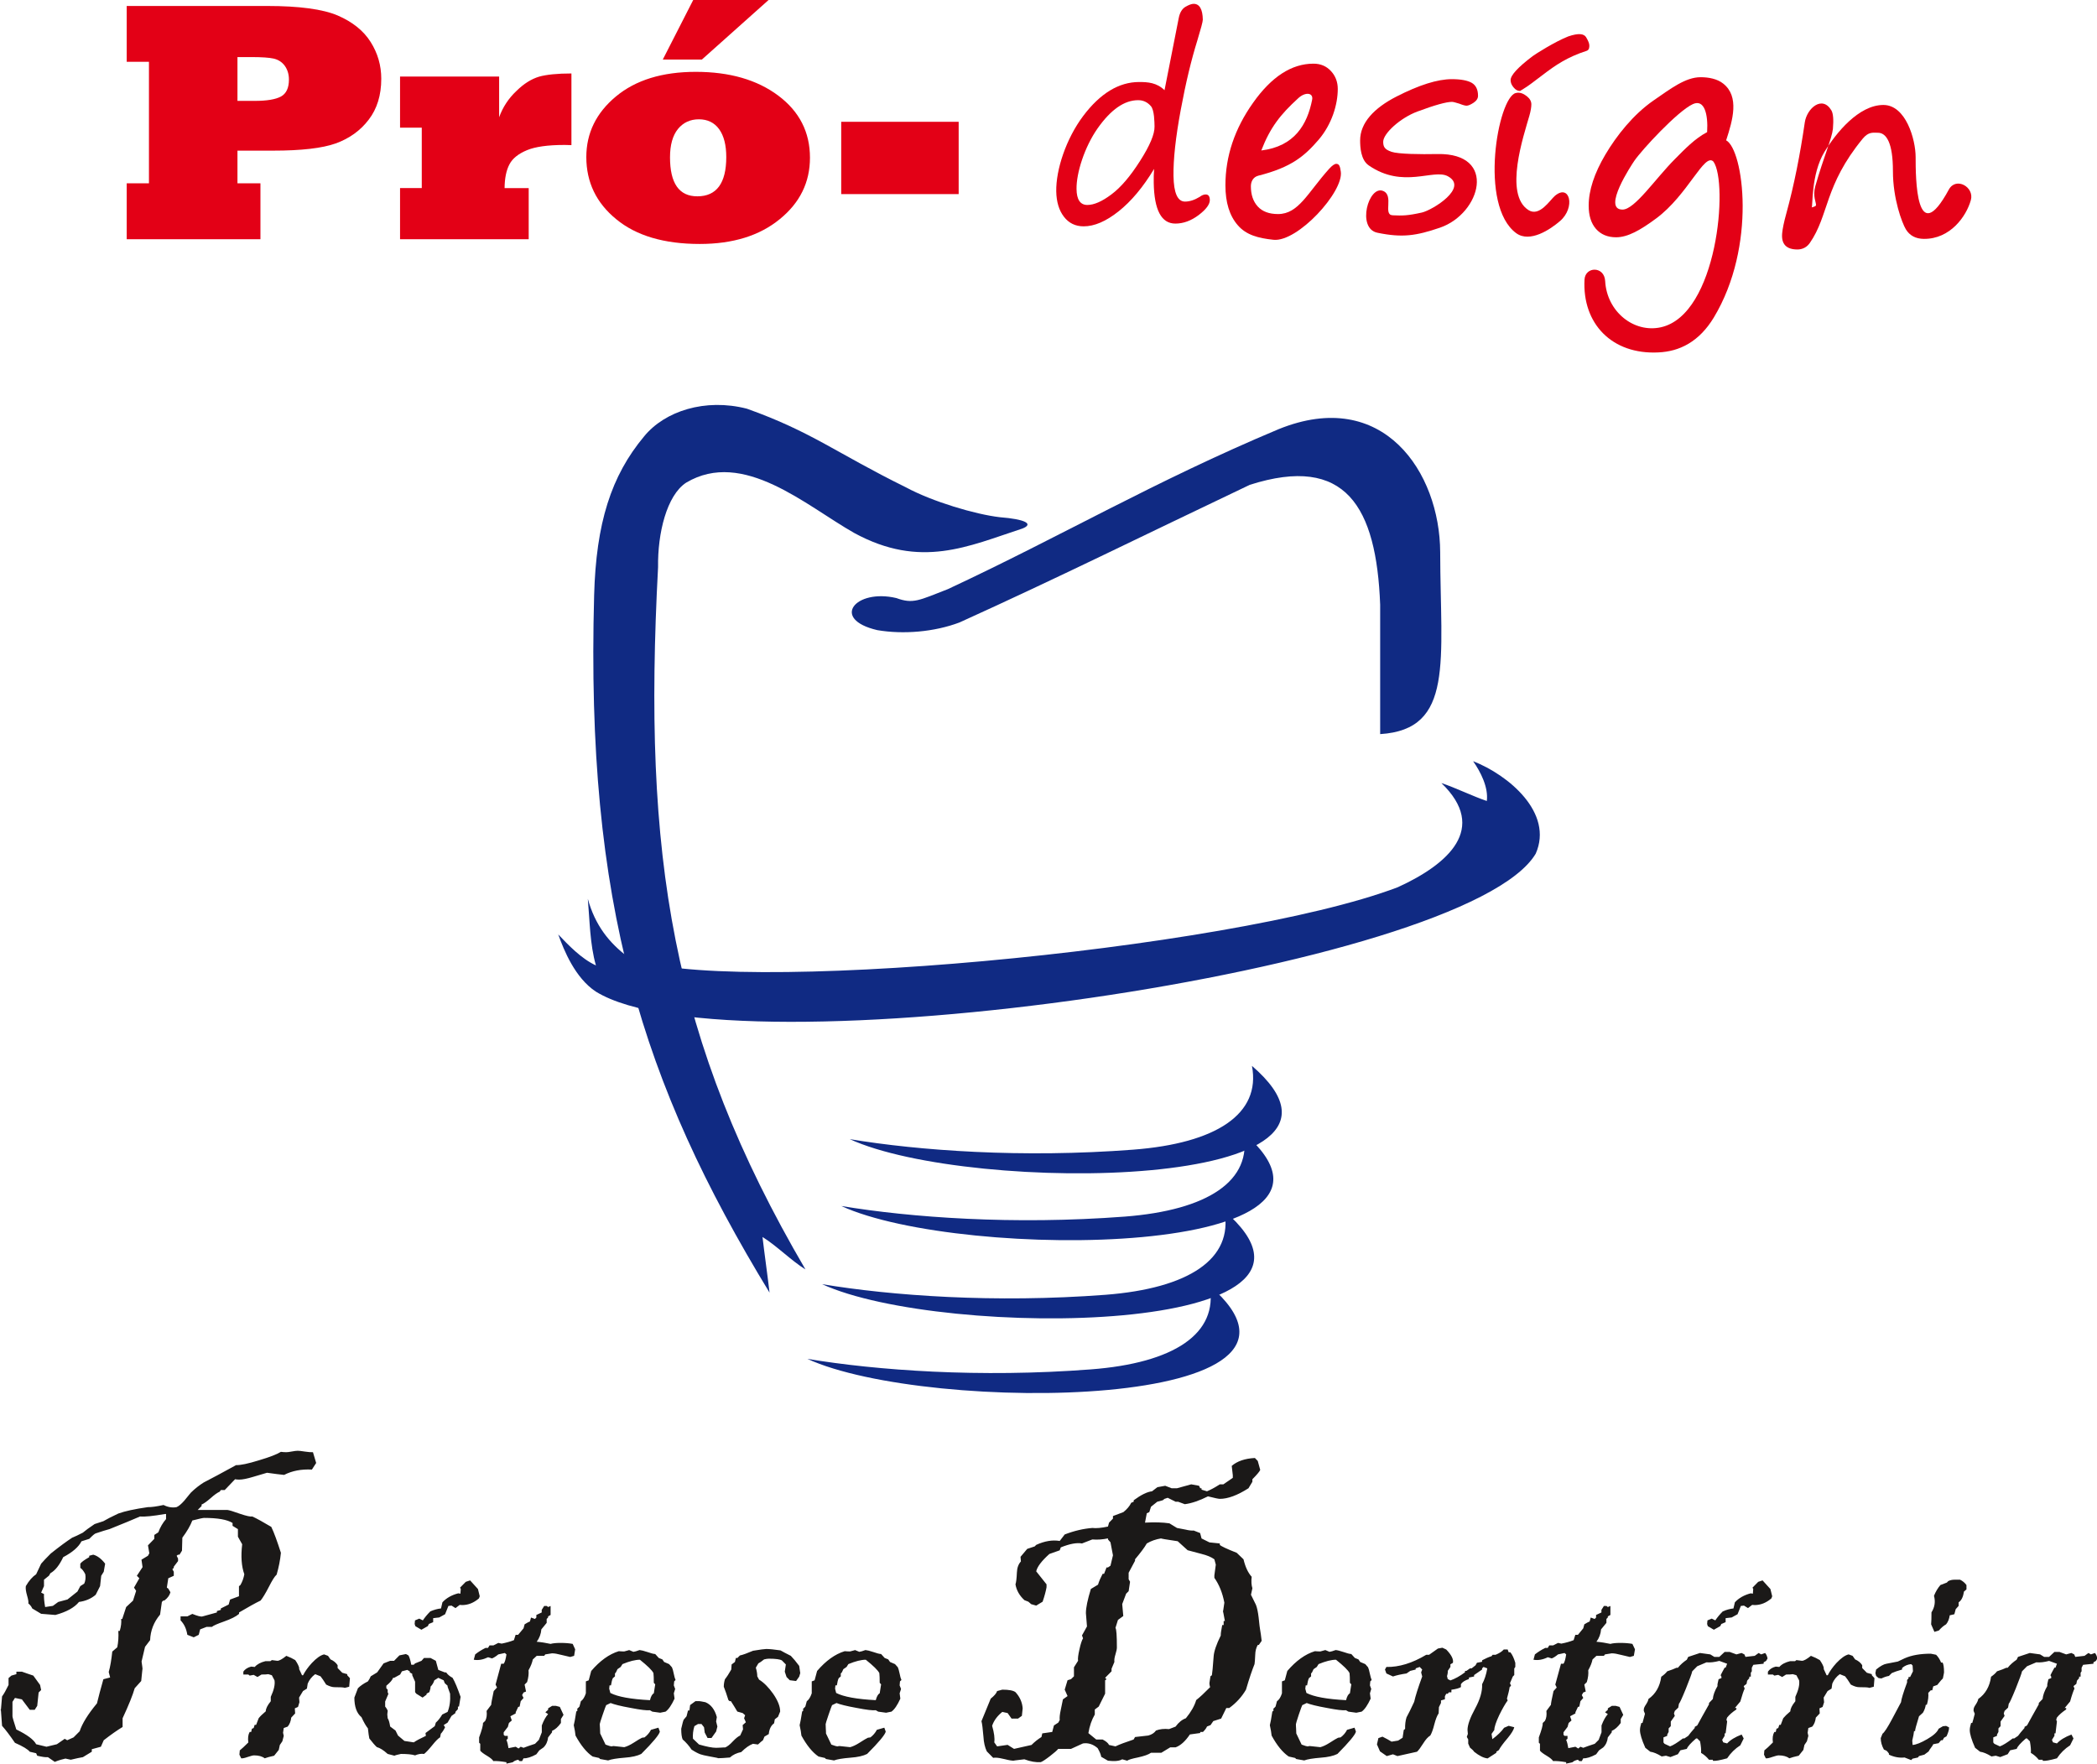
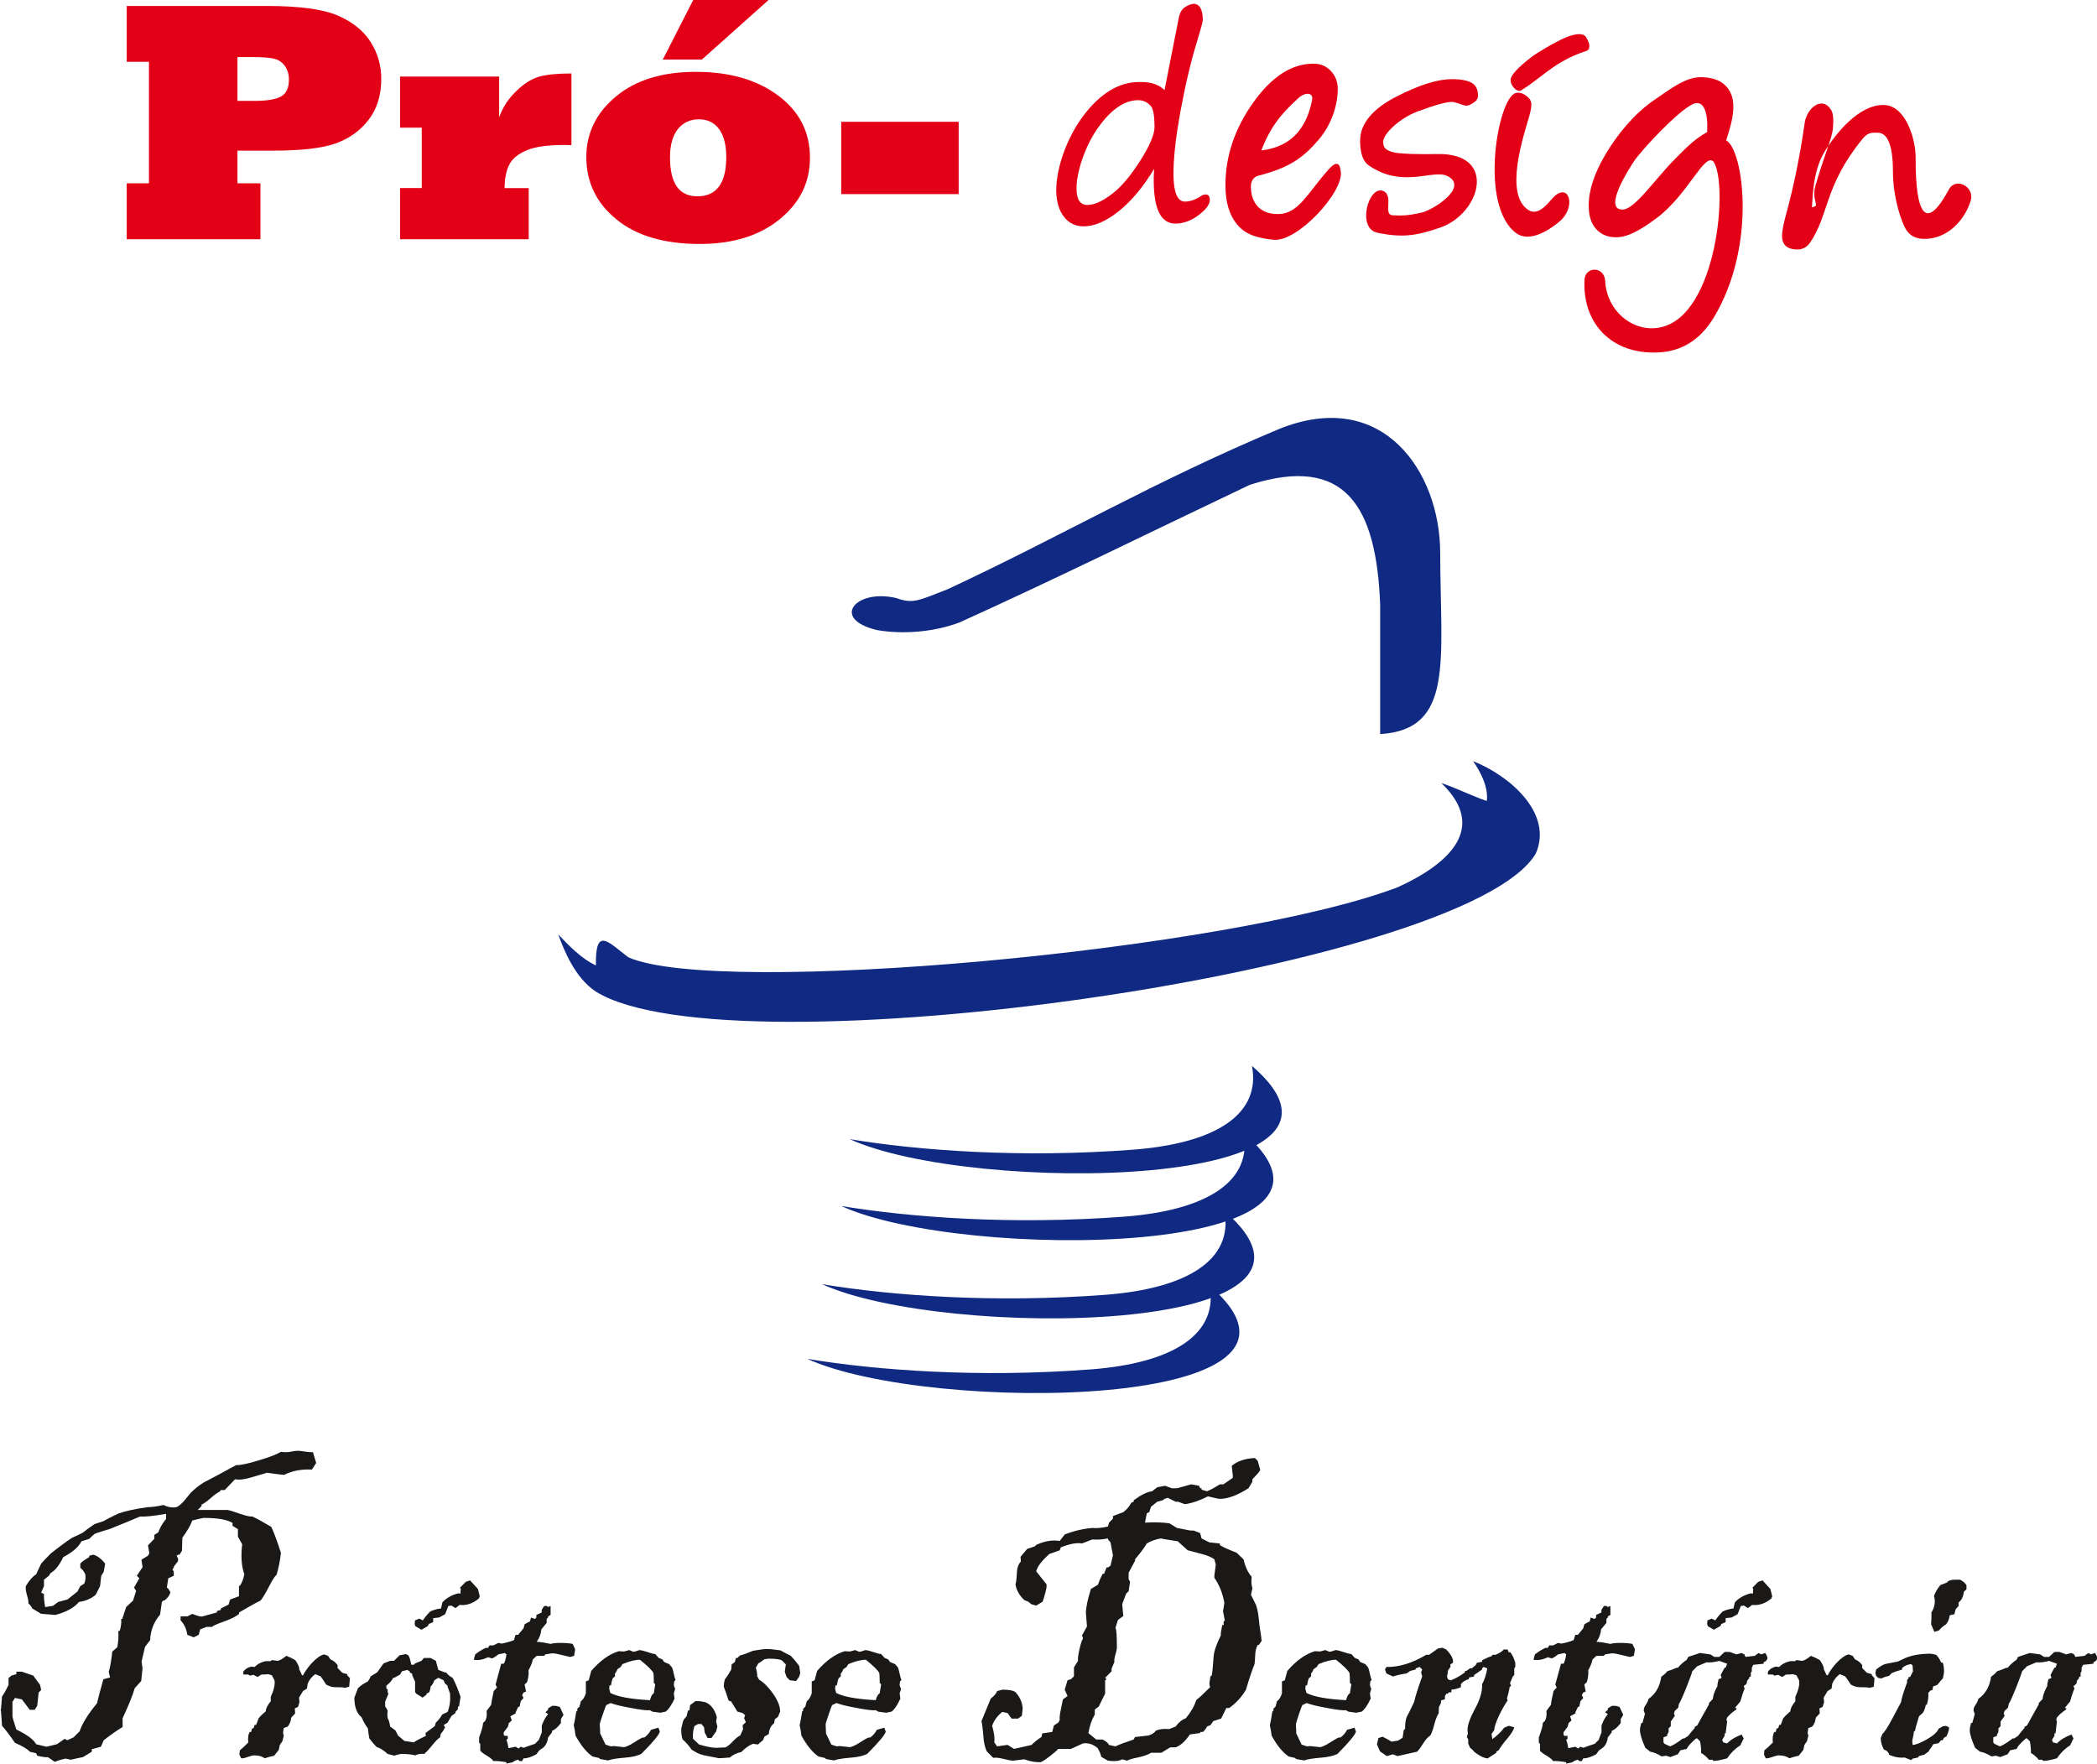
<svg xmlns="http://www.w3.org/2000/svg" width="92pt" height="77.4pt" viewBox="0 0 92 77.4" version="1.1">
  <defs>
    <clipPath id="clip1">
      <path d="M 0 63 L 67 63 L 67 77.398 L 0 77.398 Z M 0 63 " />
    </clipPath>
    <clipPath id="clip2">
      <path d="M 67 69 L 92 69 L 92 77.398 L 67 77.398 Z M 67 69 " />
    </clipPath>
  </defs>
  <g id="surface1">
    <g clip-path="url(#clip1)" clip-rule="nonzero">
      <path style=" stroke:none;fill-rule:evenodd;fill:rgb(10.594%,9.813%,9.424%);fill-opacity:1;" d="M 13.871 64.184 L 13.684 64.473 C 13.219 64.449 12.816 64.527 12.465 64.707 C 12.297 64.691 12.047 64.66 11.715 64.613 C 11.668 64.625 11.465 64.684 11.105 64.793 C 10.848 64.871 10.641 64.914 10.488 64.914 C 10.422 64.914 10.367 64.906 10.312 64.898 C 10.219 65 10.066 65.16 9.859 65.371 L 9.688 65.371 L 9.641 65.441 C 9.535 65.488 9.402 65.582 9.242 65.727 C 9.078 65.867 8.949 65.965 8.844 66.008 L 8.844 66.074 L 8.672 66.246 C 9.547 66.246 9.984 66.246 9.984 66.246 C 10.051 66.254 10.23 66.305 10.531 66.414 C 10.809 66.508 10.988 66.547 11.07 66.531 C 11.266 66.621 11.543 66.773 11.902 66.988 C 12.023 67.234 12.16 67.617 12.324 68.125 C 12.293 68.445 12.23 68.762 12.137 69.082 C 12.047 69.16 11.938 69.34 11.801 69.609 C 11.645 69.914 11.52 70.113 11.434 70.219 C 11.215 70.324 10.898 70.5 10.488 70.742 L 10.488 70.805 C 10.352 70.922 10.133 71.031 9.832 71.137 C 9.535 71.242 9.355 71.32 9.297 71.375 L 9.062 71.375 L 8.781 71.484 L 8.719 71.723 L 8.5 71.832 L 8.219 71.723 C 8.176 71.457 8.078 71.246 7.922 71.09 L 7.922 70.914 L 8.219 70.914 L 8.438 70.805 C 8.668 70.898 8.816 70.938 8.891 70.914 L 9.516 70.742 L 9.516 70.68 L 9.688 70.629 L 9.688 70.566 L 10.031 70.395 L 10.094 70.176 L 10.484 70.031 L 10.484 69.59 L 10.547 69.539 C 10.633 69.395 10.688 69.234 10.719 69.066 C 10.594 68.719 10.562 68.281 10.625 67.75 L 10.438 67.418 L 10.438 67.086 L 10.203 66.941 L 10.203 66.816 C 9.969 66.668 9.551 66.594 8.953 66.594 C 8.902 66.594 8.73 66.633 8.438 66.707 C 8.348 66.941 8.199 67.195 8 67.461 L 7.984 68.031 L 7.875 68.207 L 7.812 68.207 L 7.75 68.254 L 7.812 68.379 L 7.812 68.488 L 7.625 68.734 L 7.625 68.785 L 7.562 68.844 L 7.625 68.957 L 7.625 69.133 L 7.383 69.242 L 7.32 69.652 L 7.383 69.695 L 7.477 69.855 C 7.441 69.992 7.352 70.113 7.211 70.219 L 7.164 70.219 L 7.102 70.281 L 7.023 70.836 C 6.746 71.164 6.602 71.539 6.586 71.957 L 6.363 72.25 L 6.211 72.895 C 6.238 73.086 6.254 73.195 6.254 73.227 C 6.254 73.156 6.238 73.328 6.195 73.75 L 5.91 74.066 C 5.824 74.367 5.648 74.805 5.379 75.383 L 5.379 75.766 C 5.141 75.91 4.863 76.105 4.551 76.348 L 4.426 76.633 L 4.027 76.742 L 4.027 76.852 L 3.637 77.09 C 3.516 77.109 3.336 77.148 3.105 77.203 L 2.871 77.152 C 2.758 77.176 2.598 77.219 2.402 77.297 L 2.102 77.09 C 2.004 77.102 1.848 77.078 1.633 77.027 L 1.586 76.918 L 1.305 76.852 C 1.227 76.75 1.012 76.617 0.656 76.461 C 0.426 76.125 0.238 75.879 0.09 75.715 C 0.051 75.125 0.031 74.891 0.031 75.012 C 0.031 75.129 0.051 74.934 0.09 74.426 C 0.172 74.316 0.266 74.148 0.375 73.922 L 0.375 73.621 L 0.5 73.512 L 0.719 73.449 L 0.719 73.34 L 0.961 73.34 C 1.109 73.395 1.281 73.449 1.461 73.512 L 1.758 73.922 L 1.805 74.145 L 1.695 74.254 L 1.633 74.84 L 1.523 75.012 L 1.305 75.012 L 0.961 74.555 L 0.656 74.492 L 0.547 74.664 L 0.547 75.297 C 0.547 75.336 0.602 75.527 0.715 75.875 C 1.191 76.105 1.484 76.324 1.586 76.523 L 2.039 76.633 L 2.496 76.523 L 2.84 76.285 L 2.949 76.348 L 3.227 76.223 L 3.496 75.953 C 3.605 75.617 3.855 75.211 4.254 74.73 C 4.32 74.453 4.414 74.102 4.535 73.672 L 4.832 73.594 L 4.77 73.355 C 4.84 73.113 4.887 72.816 4.926 72.457 L 5.145 72.27 C 5.191 72.043 5.207 71.801 5.191 71.551 L 5.254 71.551 C 5.312 71.355 5.332 71.18 5.316 71.027 L 5.363 71.027 L 5.535 70.504 L 5.836 70.223 L 5.973 69.793 L 5.879 69.652 L 6.113 69.242 L 6.004 69.133 L 6.254 68.754 L 6.207 68.426 L 6.492 68.254 L 6.551 68.145 L 6.492 67.797 L 6.77 67.512 L 6.77 67.34 L 6.945 67.227 C 7.031 66.996 7.148 66.801 7.285 66.645 L 7.285 66.422 L 7.242 66.422 C 6.719 66.512 6.355 66.551 6.145 66.531 C 5.852 66.66 5.402 66.844 4.801 67.086 C 4.664 67.121 4.465 67.184 4.199 67.273 C 4.156 67.285 4.062 67.363 3.918 67.512 L 3.574 67.621 C 3.453 67.863 3.188 68.098 2.773 68.316 C 2.605 68.672 2.418 68.906 2.211 69.02 L 2.148 69.129 L 1.93 69.305 L 1.93 69.586 L 1.805 69.871 L 1.93 69.934 C 1.922 70.078 1.938 70.266 1.98 70.504 L 2.32 70.453 L 2.555 70.281 L 2.961 70.172 L 3.398 69.824 L 3.523 69.586 L 3.695 69.477 C 3.75 69.359 3.766 69.219 3.742 69.066 C 3.676 68.93 3.602 68.836 3.523 68.785 L 3.523 68.602 C 3.574 68.531 3.699 68.438 3.914 68.316 L 3.914 68.254 L 4.09 68.207 C 4.27 68.254 4.445 68.383 4.613 68.602 L 4.551 68.957 L 4.441 69.133 L 4.391 69.586 L 4.199 69.965 C 3.996 70.141 3.75 70.242 3.465 70.281 C 3.262 70.531 2.918 70.719 2.43 70.852 L 1.805 70.801 L 1.414 70.566 C 1.379 70.48 1.32 70.41 1.242 70.344 C 1.258 70.289 1.238 70.172 1.188 70 C 1.137 69.824 1.117 69.688 1.133 69.586 C 1.273 69.344 1.426 69.172 1.586 69.066 L 1.805 68.602 C 1.895 68.496 2.035 68.348 2.227 68.156 C 2.609 67.852 2.922 67.621 3.168 67.461 C 3.277 67.418 3.43 67.348 3.633 67.242 C 3.742 67.148 3.918 67.02 4.152 66.863 C 4.238 66.836 4.367 66.793 4.535 66.738 C 4.68 66.652 4.898 66.539 5.191 66.402 C 5.48 66.297 5.91 66.203 6.488 66.121 C 6.633 66.125 6.863 66.094 7.176 66.027 C 7.367 66.125 7.562 66.156 7.746 66.121 C 7.84 66.082 7.953 65.988 8.086 65.836 C 8.176 65.723 8.273 65.605 8.371 65.488 C 8.551 65.312 8.738 65.164 8.938 65.039 C 9.258 64.875 9.734 64.621 10.359 64.277 C 10.547 64.285 10.883 64.215 11.363 64.066 C 11.82 63.93 12.141 63.809 12.324 63.695 C 12.352 63.695 12.387 63.699 12.441 63.707 C 12.492 63.707 12.531 63.711 12.559 63.711 C 12.609 63.711 12.691 63.703 12.805 63.68 C 12.918 63.66 13 63.648 13.059 63.648 C 13.121 63.648 13.23 63.66 13.379 63.684 C 13.531 63.707 13.648 63.715 13.73 63.711 Z M 15.352 73.625 L 15.32 74 L 15.125 74.051 C 15.086 74.027 14.938 74.02 14.672 74.02 C 14.578 74.02 14.457 73.984 14.309 73.906 C 14.207 73.738 14.121 73.617 14.062 73.543 L 13.828 73.449 C 13.68 73.559 13.57 73.695 13.5 73.863 L 13.465 74.082 L 13.293 74.191 L 13.121 74.477 L 13.137 74.68 L 13.074 74.887 L 12.934 74.949 L 12.949 75.172 L 12.777 75.355 C 12.758 75.516 12.707 75.648 12.621 75.75 L 12.449 75.812 L 12.418 76.02 L 12.449 76.156 L 12.387 76.395 L 12.277 76.555 L 12.23 76.773 L 12.027 77.027 C 11.84 77.07 11.703 77.105 11.613 77.141 C 11.504 77.055 11.348 77.012 11.145 77.012 C 11.098 77.012 11.004 77.035 10.867 77.082 C 10.727 77.133 10.633 77.148 10.582 77.141 L 10.504 76.98 L 10.52 76.793 C 10.605 76.723 10.734 76.609 10.895 76.445 C 10.867 76.254 10.887 76.102 10.953 75.984 L 11.02 75.984 L 11.051 75.844 L 11.129 75.812 L 11.172 75.672 L 11.238 75.672 L 11.348 75.383 C 11.406 75.305 11.512 75.203 11.66 75.078 C 11.66 74.965 11.73 74.82 11.879 74.637 L 11.879 74.445 C 12.02 74.141 12.074 73.898 12.043 73.719 L 11.926 73.496 L 11.77 73.449 C 11.707 73.461 11.609 73.465 11.473 73.465 L 11.297 73.574 L 11.129 73.48 L 10.953 73.512 L 10.895 73.465 L 10.676 73.465 L 10.676 73.34 C 10.75 73.227 10.867 73.156 11.02 73.117 L 11.176 73.133 C 11.281 73.012 11.438 72.93 11.645 72.879 L 11.863 72.879 L 11.926 72.832 L 12.168 72.863 C 12.25 72.863 12.379 72.793 12.562 72.645 C 12.715 72.703 12.844 72.766 12.953 72.832 C 13.047 72.969 13.102 73.078 13.125 73.168 L 13.125 73.227 L 13.25 73.496 L 13.297 73.496 C 13.383 73.328 13.508 73.148 13.68 72.961 C 13.883 72.746 14.062 72.617 14.219 72.582 L 14.391 72.645 L 14.5 72.801 C 14.637 72.859 14.738 72.945 14.812 73.055 L 14.812 73.18 L 15.016 73.387 L 15.234 73.449 L 15.234 73.496 Z M 20.207 74.445 L 20.137 74.871 L 20.09 74.871 L 20.09 74.984 L 19.98 75.105 L 19.98 75.156 L 19.809 75.281 L 19.637 75.574 L 19.465 75.684 L 19.527 75.777 C 19.465 75.906 19.402 76 19.34 76.062 L 19.309 76.219 C 19.219 76.273 19.105 76.391 18.965 76.566 C 18.809 76.758 18.688 76.887 18.605 76.949 C 18.48 76.93 18.348 76.953 18.211 77.012 C 18.078 76.969 17.867 76.949 17.59 76.949 C 17.441 76.98 17.348 77.004 17.305 77.027 L 17.008 76.949 C 16.828 76.785 16.668 76.684 16.531 76.648 C 16.449 76.574 16.34 76.445 16.203 76.27 C 16.184 76.184 16.164 76.035 16.141 75.828 C 16.059 75.727 15.961 75.562 15.859 75.336 C 15.648 75.164 15.547 74.875 15.547 74.477 L 15.703 74.066 C 15.809 73.961 15.953 73.859 16.141 73.766 C 16.195 73.691 16.234 73.617 16.266 73.543 L 16.547 73.371 L 16.828 72.977 L 17.117 72.863 L 17.289 72.863 L 17.523 72.625 L 17.809 72.566 L 17.918 72.625 C 17.961 72.691 18.004 72.828 18.043 73.035 L 18.152 73.035 L 18.211 72.977 L 18.492 72.863 L 18.602 72.738 L 18.887 72.738 L 19.121 72.863 L 19.23 73.262 L 19.512 73.371 L 19.574 73.371 C 19.637 73.465 19.73 73.543 19.855 73.609 C 19.957 73.781 20.074 74.062 20.207 74.445 Z M 19.746 74.305 L 19.637 74 L 19.637 73.957 L 19.512 73.844 L 19.465 73.719 L 19.23 73.609 L 19.055 73.719 C 19.023 73.828 18.965 73.922 18.887 74 C 18.895 74.039 18.879 74.117 18.836 74.238 L 18.715 74.305 L 18.715 74.348 L 18.539 74.477 L 18.262 74.305 L 18.211 74.238 L 18.211 73.781 L 18.086 73.496 L 18.086 73.434 L 17.977 73.371 L 17.977 73.324 L 17.867 73.262 L 17.633 73.324 L 17.555 73.465 L 17.293 73.609 L 17.242 73.609 C 17.219 73.703 17.117 73.816 16.949 73.957 L 16.949 74.066 L 17.008 74.129 L 17.008 74.238 L 17.039 74.316 L 16.898 74.648 L 16.898 74.871 C 16.93 74.902 16.965 74.961 17.008 75.043 C 17.008 75.066 17.008 75.094 17 75.133 C 16.996 75.168 16.992 75.195 16.992 75.219 C 16.992 75.234 16.996 75.262 17 75.301 C 17.004 75.34 17.008 75.367 17.008 75.383 C 17.059 75.457 17.09 75.578 17.117 75.746 L 17.352 75.922 L 17.461 76.141 L 17.742 76.379 L 18.152 76.441 C 18.266 76.363 18.441 76.27 18.684 76.156 L 18.668 76.031 C 18.762 75.961 18.895 75.863 19.074 75.73 L 19.121 75.574 C 19.219 75.488 19.312 75.371 19.402 75.219 L 19.637 75.105 C 19.73 74.875 19.766 74.609 19.746 74.305 Z M 21.047 70.031 L 21.012 70.125 C 20.785 70.32 20.539 70.418 20.277 70.418 C 20.234 70.418 20.203 70.414 20.168 70.41 L 19.984 70.551 L 19.809 70.441 L 19.672 70.457 L 19.527 70.82 L 19.27 70.961 L 19.004 70.992 L 19.004 71.168 L 18.816 71.246 L 18.77 71.34 L 18.488 71.5 L 18.223 71.344 L 18.191 71.246 L 18.207 71.09 L 18.395 71.012 L 18.551 71.09 C 18.633 70.965 18.742 70.832 18.879 70.695 C 19.031 70.629 19.188 70.582 19.348 70.566 L 19.41 70.297 C 19.582 70.109 19.816 69.977 20.105 69.902 L 20.199 69.918 L 20.215 69.715 L 20.184 69.652 L 20.434 69.398 L 20.625 69.336 L 20.969 69.715 Z M 25.234 72.359 L 25.188 72.645 L 25.016 72.695 C 24.965 72.684 24.832 72.652 24.621 72.602 C 24.461 72.559 24.328 72.535 24.219 72.535 C 24.207 72.535 24.109 72.551 23.922 72.582 L 23.875 72.645 L 23.547 72.645 L 23.375 72.805 C 23.348 72.941 23.289 73.098 23.188 73.277 C 23.203 73.43 23.184 73.602 23.125 73.797 L 23.016 73.906 L 23.078 74.211 L 22.969 74.254 L 22.906 74.367 L 22.969 74.492 L 22.844 74.637 L 22.797 74.871 L 22.734 74.887 L 22.625 75.121 L 22.625 75.172 L 22.391 75.297 L 22.453 75.48 L 22.328 75.59 L 22.281 75.762 L 22.098 76 L 22.098 76.109 L 22.148 76.156 L 22.277 76.156 L 22.277 76.285 L 22.219 76.332 C 22.258 76.43 22.289 76.551 22.309 76.695 L 22.625 76.633 L 22.75 76.711 L 22.844 76.633 L 22.969 76.68 C 23.078 76.637 23.246 76.578 23.473 76.504 L 23.641 76.332 L 23.77 76 L 23.77 75.699 C 23.855 75.473 23.949 75.309 24.047 75.203 L 23.926 75.121 L 24.047 75.012 L 24.047 74.949 L 24.223 74.84 L 24.391 74.84 C 24.512 74.871 24.57 74.887 24.562 74.887 L 24.723 75.234 L 24.609 75.418 L 24.609 75.59 C 24.484 75.766 24.355 75.879 24.219 75.938 L 24.219 76 L 24.047 76.223 C 24.027 76.402 23.961 76.551 23.844 76.664 L 23.66 76.793 L 23.531 76.965 C 23.305 77.09 23.113 77.148 22.969 77.141 L 22.906 77.262 L 22.797 77.262 L 22.734 77.203 C 22.625 77.227 22.547 77.262 22.5 77.312 L 22.219 77.375 L 22.219 77.312 C 21.973 77.27 21.781 77.254 21.645 77.262 C 21.605 77.195 21.516 77.121 21.375 77.035 C 21.215 76.941 21.113 76.863 21.07 76.805 L 21.07 76.504 L 21.02 76.457 L 21.02 76.223 C 21.141 75.898 21.195 75.688 21.191 75.59 L 21.289 75.496 C 21.348 75.383 21.371 75.238 21.348 75.062 L 21.551 74.793 C 21.547 74.746 21.586 74.547 21.66 74.191 L 21.805 74.035 L 21.742 73.906 C 21.797 73.703 21.879 73.398 21.988 72.992 L 22.098 72.992 C 22.148 72.93 22.188 72.793 22.219 72.582 L 22.148 72.52 L 21.863 72.582 C 21.754 72.672 21.66 72.73 21.586 72.758 L 21.414 72.707 C 21.195 72.812 20.988 72.852 20.785 72.816 L 20.848 72.582 C 20.977 72.477 21.129 72.383 21.301 72.297 L 21.41 72.297 L 21.477 72.188 L 21.645 72.188 L 21.863 72.078 L 22.008 72.109 C 22.207 72.07 22.387 72.02 22.547 71.957 L 22.621 71.723 L 22.73 71.723 L 22.969 71.438 L 23.016 71.262 C 23.117 71.199 23.195 71.156 23.25 71.137 L 23.297 70.965 L 23.469 71.027 L 23.531 70.965 L 23.531 70.852 L 23.766 70.742 L 23.766 70.629 L 23.875 70.457 L 23.988 70.457 L 24.047 70.504 L 24.156 70.457 L 24.156 70.852 L 24.047 70.914 L 24.047 70.961 L 23.984 71.027 L 23.984 71.199 L 23.75 71.484 C 23.734 71.684 23.668 71.863 23.547 72.027 C 23.75 72.043 23.953 72.078 24.156 72.121 C 24.25 72.094 24.395 72.078 24.594 72.078 C 24.809 72.078 24.984 72.094 25.125 72.121 Z M 29.637 73.707 L 29.578 73.766 L 29.562 73.941 L 29.621 74.098 L 29.562 74.289 L 29.594 74.523 C 29.461 74.809 29.332 75 29.199 75.094 C 29.191 75.094 29.152 75.102 29.082 75.117 C 29.016 75.133 28.977 75.141 28.965 75.141 C 28.953 75.141 28.84 75.125 28.621 75.094 L 28.512 75.031 C 28.387 75.047 28.105 75.016 27.672 74.93 C 27.234 74.852 26.941 74.777 26.789 74.715 L 26.594 74.809 C 26.578 74.836 26.527 74.977 26.441 75.227 C 26.355 75.48 26.312 75.617 26.312 75.641 C 26.312 75.688 26.316 75.758 26.324 75.844 C 26.328 75.934 26.332 76.004 26.332 76.051 L 26.566 76.539 C 26.711 76.594 26.797 76.617 26.824 76.617 C 26.836 76.617 26.852 76.617 26.867 76.609 C 26.887 76.605 26.902 76.602 26.918 76.602 L 27.387 76.652 C 27.504 76.621 27.641 76.559 27.793 76.461 C 27.98 76.34 28.105 76.266 28.168 76.238 L 28.277 76.223 C 28.395 76.133 28.492 76.023 28.559 75.891 L 28.887 75.797 L 28.949 75.969 C 28.922 76.102 28.652 76.43 28.133 76.949 C 27.965 77.035 27.723 77.09 27.41 77.113 C 27.062 77.141 26.82 77.18 26.68 77.234 L 26.328 77.172 L 26.281 77.125 L 26 77.062 C 25.734 76.883 25.484 76.574 25.25 76.145 C 25.238 76.02 25.211 75.867 25.172 75.688 C 25.199 75.594 25.234 75.395 25.281 75.094 L 25.344 75.031 L 25.312 74.984 L 25.422 74.871 L 25.484 74.637 C 25.57 74.578 25.648 74.461 25.703 74.289 L 25.703 73.766 L 25.828 73.719 L 25.938 73.309 C 26.32 72.863 26.723 72.57 27.148 72.441 C 27.176 72.441 27.215 72.445 27.266 72.449 C 27.32 72.453 27.359 72.453 27.383 72.453 C 27.535 72.414 27.609 72.391 27.602 72.391 L 27.789 72.469 C 27.855 72.461 27.941 72.434 28.059 72.391 C 28.133 72.398 28.25 72.426 28.402 72.477 C 28.555 72.531 28.668 72.562 28.746 72.566 L 28.902 72.738 L 29.059 72.801 L 29.137 72.914 L 29.355 73.008 L 29.48 73.148 C 29.508 73.207 29.535 73.301 29.559 73.426 C 29.586 73.555 29.609 73.645 29.637 73.703 Z M 28.746 73.895 L 28.684 73.828 C 28.684 73.641 28.68 73.496 28.668 73.402 C 28.609 73.277 28.406 73.082 28.074 72.816 C 27.875 72.816 27.621 72.879 27.309 73.008 L 27.23 73.133 L 27.09 73.23 L 27.023 73.371 L 26.98 73.418 L 26.98 73.547 L 26.887 73.625 C 26.855 73.688 26.828 73.793 26.805 73.941 L 26.742 73.941 L 26.727 74.086 L 26.777 74.273 C 27.098 74.441 27.68 74.547 28.516 74.59 C 28.555 74.426 28.613 74.324 28.684 74.289 Z M 35.109 73.402 L 35.062 73.559 L 34.926 73.75 L 34.648 73.715 L 34.508 73.574 L 34.43 73.34 L 34.477 73.023 L 34.305 72.848 C 34.227 72.797 34.035 72.77 33.727 72.77 C 33.676 72.77 33.605 72.781 33.523 72.801 C 33.418 72.887 33.336 72.941 33.27 72.977 L 33.16 73.164 C 33.203 73.312 33.223 73.438 33.223 73.543 L 33.301 73.688 C 33.512 73.816 33.715 74.023 33.914 74.301 C 34.129 74.609 34.23 74.875 34.227 75.09 L 34.133 75.32 L 33.992 75.43 L 33.961 75.605 C 33.828 75.699 33.75 75.855 33.727 76.078 L 33.539 76.188 L 33.473 76.348 C 33.422 76.383 33.352 76.445 33.254 76.535 L 33.035 76.504 C 32.883 76.559 32.707 76.68 32.52 76.867 C 32.324 76.906 32.156 76.984 32.023 77.105 C 31.793 77.125 31.613 77.137 31.488 77.137 C 31.547 77.137 31.43 77.109 31.137 77.059 C 30.934 77.02 30.801 76.992 30.73 76.965 C 30.633 76.93 30.5 76.863 30.34 76.758 C 30.23 76.594 30.102 76.445 29.949 76.312 C 29.906 76.211 29.887 76.055 29.887 75.844 C 29.938 75.617 29.973 75.488 29.996 75.445 L 30.121 75.297 L 30.184 75.043 L 30.246 75.043 L 30.277 74.805 L 30.512 74.633 L 30.684 74.633 C 30.703 74.633 30.793 74.648 30.949 74.68 C 31.191 74.781 31.359 75 31.449 75.332 L 31.418 75.523 L 31.473 75.746 L 31.418 75.965 L 31.215 76.25 L 31.043 76.25 L 30.918 76.012 L 30.887 75.777 L 30.777 75.637 L 30.621 75.637 L 30.465 75.73 C 30.406 75.922 30.387 76.109 30.402 76.281 L 30.668 76.535 C 30.996 76.629 31.246 76.68 31.418 76.68 C 31.465 76.68 31.535 76.676 31.621 76.672 C 31.711 76.664 31.777 76.664 31.816 76.664 C 31.91 76.625 32.023 76.539 32.148 76.402 C 32.277 76.266 32.387 76.176 32.473 76.141 C 32.484 76.109 32.527 76.02 32.598 75.871 L 32.582 75.684 L 32.723 75.559 L 32.645 75.383 L 32.691 75.25 L 32.582 75.156 L 32.348 75.09 C 32.32 75.047 32.27 74.965 32.211 74.863 C 32.145 74.758 32.098 74.68 32.066 74.633 L 32.008 74.633 L 31.957 74.586 C 31.887 74.355 31.816 74.16 31.754 74 C 31.754 73.891 31.77 73.781 31.805 73.672 C 31.887 73.57 31.98 73.426 32.082 73.246 L 32.098 73.023 L 32.242 72.914 L 32.285 72.738 L 32.352 72.738 L 32.461 72.629 C 32.59 72.602 32.781 72.531 33.039 72.422 C 33.352 72.371 33.543 72.344 33.617 72.344 C 33.762 72.344 33.973 72.367 34.242 72.406 C 34.344 72.465 34.492 72.543 34.695 72.645 C 34.801 72.754 34.926 72.902 35.062 73.086 Z M 39.547 73.707 L 39.484 73.766 L 39.469 73.941 L 39.531 74.098 L 39.469 74.289 L 39.5 74.523 C 39.371 74.809 39.242 75 39.109 75.094 C 39.098 75.094 39.062 75.102 38.992 75.117 C 38.926 75.133 38.887 75.141 38.875 75.141 C 38.863 75.141 38.75 75.125 38.531 75.094 L 38.422 75.031 C 38.297 75.047 38.016 75.016 37.582 74.93 C 37.145 74.852 36.852 74.777 36.699 74.715 L 36.504 74.809 C 36.488 74.836 36.438 74.977 36.352 75.227 C 36.266 75.48 36.223 75.617 36.223 75.641 C 36.223 75.688 36.227 75.758 36.23 75.844 C 36.238 75.934 36.238 76.004 36.238 76.051 L 36.473 76.539 C 36.621 76.594 36.707 76.617 36.734 76.617 C 36.746 76.617 36.762 76.617 36.777 76.609 C 36.793 76.605 36.812 76.602 36.828 76.602 L 37.297 76.652 C 37.414 76.621 37.551 76.559 37.703 76.461 C 37.891 76.34 38.016 76.266 38.078 76.238 L 38.188 76.223 C 38.305 76.133 38.402 76.023 38.469 75.891 L 38.797 75.797 L 38.859 75.969 C 38.832 76.102 38.562 76.43 38.043 76.949 C 37.875 77.035 37.629 77.09 37.316 77.113 C 36.973 77.141 36.73 77.18 36.59 77.234 L 36.238 77.172 L 36.191 77.125 L 35.91 77.062 C 35.645 76.883 35.395 76.574 35.16 76.145 C 35.148 76.02 35.121 75.867 35.082 75.688 C 35.109 75.594 35.141 75.395 35.191 75.094 L 35.25 75.031 L 35.223 74.984 L 35.332 74.871 L 35.395 74.637 C 35.48 74.578 35.555 74.461 35.613 74.289 L 35.613 73.766 L 35.738 73.719 L 35.848 73.309 C 36.23 72.863 36.633 72.57 37.059 72.441 C 37.086 72.441 37.125 72.445 37.176 72.449 C 37.23 72.453 37.266 72.453 37.293 72.453 C 37.445 72.414 37.52 72.391 37.512 72.391 L 37.699 72.469 C 37.766 72.461 37.852 72.434 37.969 72.391 C 38.043 72.398 38.16 72.426 38.312 72.477 C 38.465 72.531 38.578 72.562 38.656 72.566 L 38.812 72.738 L 38.969 72.801 L 39.047 72.914 L 39.266 73.008 L 39.391 73.148 C 39.418 73.207 39.441 73.301 39.469 73.426 C 39.492 73.555 39.52 73.645 39.547 73.703 Z M 38.656 73.895 L 38.594 73.828 C 38.594 73.641 38.59 73.496 38.578 73.402 C 38.516 73.277 38.316 73.082 37.984 72.816 C 37.785 72.816 37.531 72.879 37.219 73.008 L 37.141 73.133 L 37 73.23 L 36.934 73.371 L 36.887 73.418 L 36.887 73.547 L 36.797 73.625 C 36.762 73.688 36.738 73.793 36.715 73.941 L 36.652 73.941 L 36.637 74.086 L 36.684 74.273 C 37.008 74.441 37.59 74.547 38.422 74.59 C 38.465 74.426 38.523 74.324 38.594 74.289 Z M 55.352 71.988 L 55.227 72.168 L 55.18 72.168 C 55.113 72.285 55.074 72.426 55.07 72.594 C 55.059 72.816 55.051 72.953 55.039 73.008 C 54.941 73.25 54.812 73.621 54.664 74.129 C 54.484 74.438 54.242 74.707 53.93 74.934 L 53.801 74.934 L 53.574 75.398 L 53.23 75.508 L 53.109 75.684 L 52.953 75.746 C 52.926 75.816 52.867 75.895 52.777 75.984 L 52.656 75.984 L 52.656 76.031 L 52.203 76.094 C 52 76.395 51.793 76.582 51.574 76.66 L 51.34 76.66 L 50.949 76.898 L 50.496 76.898 C 50.387 76.977 50.195 77.043 49.926 77.102 C 49.66 77.156 49.504 77.203 49.453 77.246 L 49.234 77.184 C 49.113 77.258 48.906 77.281 48.609 77.246 L 48.312 77.074 C 48.301 76.984 48.25 76.859 48.156 76.695 C 47.957 76.523 47.742 76.453 47.512 76.488 L 46.988 76.727 L 46.426 76.727 C 46.379 76.789 46.258 76.895 46.066 77.043 C 45.875 77.191 45.738 77.281 45.66 77.309 C 45.453 77.324 45.211 77.285 44.941 77.184 C 44.566 77.227 44.414 77.246 44.488 77.246 C 44.398 77.246 44.266 77.227 44.09 77.18 C 43.914 77.137 43.777 77.113 43.684 77.113 C 43.648 77.113 43.609 77.113 43.574 77.121 L 43.293 76.836 C 43.211 76.668 43.16 76.449 43.145 76.184 C 43.117 75.852 43.09 75.625 43.059 75.512 C 43.152 75.289 43.289 74.961 43.465 74.523 C 43.621 74.398 43.715 74.289 43.746 74.191 L 43.973 74.129 C 44.258 74.129 44.453 74.164 44.551 74.238 C 44.746 74.449 44.848 74.688 44.867 74.949 L 44.832 75.277 L 44.664 75.398 L 44.379 75.398 L 44.207 75.156 L 43.973 75.105 C 43.75 75.285 43.602 75.488 43.527 75.715 C 43.617 76.027 43.648 76.27 43.621 76.441 L 43.746 76.617 L 44.207 76.551 L 44.488 76.727 C 44.695 76.684 44.953 76.625 45.254 76.555 C 45.391 76.418 45.539 76.301 45.691 76.207 L 45.727 76.047 L 46.164 75.984 L 46.238 75.699 L 46.43 75.574 L 46.492 75.461 C 46.48 75.355 46.496 75.207 46.539 75.012 C 46.594 74.758 46.625 74.605 46.633 74.555 L 46.836 74.41 L 46.711 74.129 L 46.836 73.715 L 46.988 73.668 L 47.117 73.543 L 47.117 73.148 L 47.297 72.863 C 47.281 72.773 47.301 72.605 47.359 72.355 C 47.41 72.125 47.461 71.965 47.516 71.875 L 47.469 71.75 L 47.688 71.355 C 47.656 70.973 47.641 70.781 47.641 70.77 C 47.641 70.531 47.715 70.18 47.859 69.711 L 48.172 69.523 C 48.219 69.367 48.289 69.211 48.375 69.047 L 48.438 69.047 L 48.547 68.766 L 48.609 68.766 L 48.719 68.691 L 48.828 68.234 L 48.719 67.664 L 48.609 67.539 L 48.609 67.492 C 48.387 67.539 48.156 67.559 47.922 67.539 L 47.469 67.715 C 47.238 67.672 46.93 67.73 46.539 67.887 L 46.492 68.016 L 46.039 68.176 C 45.695 68.484 45.504 68.738 45.461 68.938 C 45.566 69.07 45.715 69.262 45.914 69.508 L 45.914 69.637 C 45.883 69.809 45.828 70.02 45.742 70.27 L 45.461 70.441 L 45.242 70.379 L 45.117 70.27 L 44.945 70.203 C 44.723 70 44.594 69.766 44.551 69.508 C 44.578 69.434 44.602 69.262 44.613 68.996 C 44.621 68.785 44.68 68.621 44.789 68.504 L 44.773 68.301 L 45.066 67.953 L 45.395 67.844 L 45.461 67.777 C 45.828 67.609 46.172 67.551 46.492 67.605 L 46.711 67.32 C 47.125 67.16 47.531 67.066 47.922 67.035 C 48.094 67.055 48.32 67.035 48.609 66.973 L 48.656 66.801 L 48.828 66.625 L 48.828 66.512 L 49.285 66.34 C 49.441 66.215 49.559 66.078 49.629 65.93 L 49.738 65.883 L 49.738 65.82 C 50.066 65.578 50.332 65.449 50.543 65.426 L 50.777 65.246 L 51.121 65.184 L 51.402 65.293 L 51.637 65.293 C 51.824 65.238 52.031 65.184 52.262 65.121 L 52.605 65.184 L 52.656 65.293 L 52.715 65.293 L 52.715 65.355 L 52.953 65.426 C 53.109 65.363 53.297 65.262 53.516 65.121 L 53.672 65.121 L 54.086 64.836 L 54.086 64.723 C 54.086 64.703 54.07 64.566 54.039 64.312 C 54.277 64.105 54.617 63.988 55.055 63.965 L 55.18 64.094 L 55.289 64.488 C 55.258 64.562 55.145 64.695 54.945 64.898 L 54.945 65.008 L 54.773 65.293 C 54.289 65.602 53.871 65.758 53.516 65.758 C 53.461 65.758 53.289 65.723 52.996 65.648 C 52.621 65.836 52.285 65.953 51.98 65.992 L 51.684 65.883 L 51.574 65.883 L 51.23 65.711 L 51.09 65.758 L 51.012 65.82 L 50.773 65.883 L 50.496 66.105 L 50.422 66.34 L 50.312 66.391 L 50.234 66.801 C 50.656 66.777 51.016 66.789 51.305 66.832 L 51.637 67.035 C 51.684 67.043 51.805 67.066 52.004 67.105 C 52.168 67.145 52.289 67.156 52.371 67.148 L 52.652 67.258 L 52.715 67.496 L 53.062 67.668 L 53.516 67.715 L 53.516 67.777 C 53.566 67.832 53.812 67.949 54.258 68.125 L 54.555 68.41 C 54.637 68.75 54.754 69 54.914 69.176 C 54.891 69.375 54.902 69.547 54.945 69.68 L 54.883 69.965 C 54.934 70.062 55.008 70.211 55.102 70.41 C 55.152 70.539 55.191 70.723 55.219 70.961 C 55.25 71.266 55.273 71.457 55.289 71.531 C 55.305 71.602 55.324 71.758 55.352 71.988 Z M 53.738 71.117 C 53.684 70.809 53.652 70.664 53.652 70.691 C 53.652 70.734 53.676 70.609 53.715 70.312 C 53.633 69.879 53.484 69.516 53.277 69.223 L 53.277 69.113 L 53.34 68.645 L 53.277 68.41 C 53.145 68.312 52.957 68.234 52.707 68.172 C 52.508 68.121 52.309 68.066 52.105 68.012 L 51.668 67.617 C 51.133 67.539 50.895 67.496 50.945 67.492 C 50.711 67.531 50.5 67.602 50.312 67.715 C 50.211 67.895 50.035 68.125 49.797 68.41 L 49.797 68.473 L 49.516 69 L 49.516 69.285 L 49.578 69.395 L 49.516 69.809 L 49.406 69.918 L 49.234 70.375 L 49.281 70.898 L 49.047 71.07 L 48.938 71.418 C 48.98 71.473 49 71.758 49 72.281 C 49 72.344 48.98 72.445 48.938 72.582 C 48.895 72.719 48.879 72.828 48.891 72.914 L 48.766 73.211 L 48.766 73.324 L 48.484 73.609 L 48.547 73.672 L 48.484 73.719 L 48.484 74.305 L 48.203 74.871 L 48.031 75 L 48.031 75.219 C 47.895 75.453 47.801 75.723 47.75 76.035 L 48.094 76.316 L 48.375 76.316 C 48.52 76.391 48.617 76.469 48.656 76.555 L 48.938 76.617 C 49.113 76.531 49.383 76.434 49.734 76.316 L 49.797 76.207 L 50.379 76.141 C 50.539 76.098 50.648 76.02 50.715 75.922 C 50.879 75.859 51.07 75.836 51.289 75.859 L 51.574 75.75 C 51.711 75.562 51.863 75.441 52.027 75.383 C 52.254 75.105 52.406 74.84 52.48 74.586 C 52.641 74.461 52.844 74.27 53.09 74.02 C 53.07 73.953 53.059 73.898 53.059 73.844 C 53.059 73.832 53.074 73.73 53.105 73.543 L 53.168 73.496 C 53.184 73.422 53.211 73.141 53.246 72.66 C 53.262 72.449 53.363 72.145 53.559 71.75 C 53.551 71.707 53.57 71.555 53.621 71.293 L 53.684 71.293 L 53.684 71.117 Z M 60.176 73.707 L 60.117 73.766 L 60.102 73.941 L 60.16 74.098 L 60.102 74.289 L 60.133 74.523 C 60 74.809 59.871 75 59.738 75.094 C 59.73 75.094 59.691 75.102 59.621 75.117 C 59.555 75.133 59.516 75.141 59.504 75.141 C 59.492 75.141 59.379 75.125 59.16 75.094 L 59.051 75.031 C 58.926 75.047 58.645 75.016 58.211 74.93 C 57.773 74.852 57.48 74.777 57.328 74.715 L 57.133 74.809 C 57.117 74.836 57.066 74.977 56.98 75.227 C 56.898 75.48 56.855 75.617 56.855 75.641 C 56.855 75.688 56.855 75.758 56.863 75.844 C 56.867 75.934 56.871 76.004 56.871 76.051 L 57.105 76.539 C 57.25 76.594 57.336 76.617 57.363 76.617 C 57.375 76.617 57.395 76.617 57.41 76.609 C 57.426 76.605 57.441 76.602 57.457 76.602 L 57.926 76.652 C 58.043 76.621 58.18 76.559 58.332 76.461 C 58.52 76.34 58.645 76.266 58.707 76.238 L 58.816 76.223 C 58.938 76.133 59.031 76.023 59.098 75.891 L 59.426 75.797 L 59.488 75.969 C 59.461 76.102 59.191 76.43 58.676 76.949 C 58.504 77.035 58.262 77.09 57.949 77.113 C 57.605 77.141 57.359 77.18 57.219 77.234 L 56.867 77.172 L 56.82 77.125 L 56.539 77.062 C 56.273 76.883 56.023 76.574 55.789 76.145 C 55.777 76.02 55.75 75.867 55.711 75.688 C 55.738 75.594 55.773 75.395 55.82 75.094 L 55.883 75.031 L 55.852 74.984 L 55.961 74.871 L 56.023 74.637 C 56.113 74.578 56.188 74.461 56.242 74.289 L 56.242 73.766 L 56.367 73.719 L 56.477 73.309 C 56.859 72.863 57.262 72.57 57.688 72.441 C 57.715 72.441 57.754 72.445 57.805 72.449 C 57.859 72.453 57.898 72.453 57.926 72.453 C 58.074 72.414 58.148 72.391 58.145 72.391 L 58.328 72.469 C 58.395 72.461 58.48 72.434 58.598 72.391 C 58.676 72.398 58.789 72.426 58.941 72.477 C 59.094 72.531 59.207 72.562 59.285 72.566 L 59.441 72.738 L 59.598 72.801 L 59.676 72.914 L 59.898 73.008 L 60.02 73.148 C 60.047 73.207 60.074 73.301 60.098 73.426 C 60.125 73.555 60.152 73.645 60.176 73.703 Z M 59.285 73.895 L 59.223 73.828 C 59.223 73.641 59.219 73.496 59.207 73.402 C 59.148 73.277 58.945 73.082 58.613 72.816 C 58.414 72.816 58.16 72.879 57.848 73.008 L 57.77 73.133 L 57.629 73.23 L 57.562 73.371 L 57.52 73.418 L 57.52 73.547 L 57.426 73.625 C 57.395 73.688 57.367 73.793 57.344 73.941 L 57.285 73.941 L 57.266 74.086 L 57.316 74.273 C 57.641 74.441 58.219 74.547 59.055 74.59 C 59.094 74.426 59.152 74.324 59.223 74.289 Z M 66.48 73.133 L 66.434 73.199 L 66.434 73.488 L 66.371 73.551 L 66.246 73.844 L 66.293 73.957 L 66.23 74.02 C 66.215 74.141 66.172 74.309 66.113 74.523 L 66.145 74.602 C 66.039 74.746 65.918 74.957 65.777 75.242 C 65.629 75.555 65.559 75.773 65.559 75.898 L 65.438 76.07 L 65.473 76.301 C 65.699 76.133 65.871 75.965 65.988 75.801 L 66.188 75.715 L 66.434 75.777 C 66.41 75.887 66.316 76.047 66.145 76.254 C 65.945 76.488 65.816 76.664 65.758 76.781 L 65.648 76.852 L 65.648 76.898 L 65.266 77.145 C 65.094 77.129 64.898 77.031 64.672 76.852 C 64.645 76.805 64.586 76.746 64.492 76.672 L 64.414 76.496 L 64.414 76.312 L 64.352 76.203 L 64.398 76.07 C 64.387 75.957 64.383 75.898 64.383 75.898 C 64.383 75.676 64.496 75.363 64.715 74.961 C 64.934 74.559 65.039 74.199 65.023 73.891 C 65.125 73.703 65.203 73.473 65.25 73.195 L 65.086 73.133 L 65.023 73.195 L 65.023 73.246 L 64.672 73.488 L 64.672 73.551 L 64.445 73.598 L 64.445 73.664 C 64.273 73.719 64.156 73.793 64.094 73.887 L 64.094 74.016 C 64.023 74.062 63.887 74.102 63.676 74.133 L 63.676 74.246 L 63.566 74.246 L 63.516 74.309 L 63.449 74.309 L 63.391 74.418 L 63.391 74.551 L 63.219 74.602 L 63.219 74.711 L 63.129 74.895 L 63.117 75.168 C 63.047 75.27 62.984 75.43 62.926 75.656 C 62.871 75.879 62.809 76.043 62.75 76.141 C 62.648 76.203 62.547 76.316 62.445 76.48 C 62.324 76.672 62.234 76.793 62.168 76.852 C 61.98 76.895 61.695 76.957 61.309 77.043 L 61.113 76.965 L 60.84 77.043 L 60.543 76.836 L 60.41 76.531 L 60.473 76.254 L 60.652 76.191 C 60.812 76.27 60.945 76.344 61.051 76.41 L 61.34 76.363 L 61.535 76.238 L 61.586 75.898 L 61.645 75.852 C 61.641 75.66 61.66 75.492 61.707 75.344 C 61.789 75.199 61.898 74.973 62.043 74.664 C 62.098 74.41 62.215 74.043 62.395 73.551 L 62.348 73.371 L 62.395 73.246 L 62.285 73.133 L 62.109 73.195 L 62.109 73.246 L 61.871 73.305 L 61.707 73.418 C 61.473 73.453 61.273 73.496 61.113 73.551 L 60.824 73.418 L 60.762 73.246 L 60.824 73.133 C 61.375 73.145 61.961 72.965 62.574 72.598 L 62.699 72.598 L 63.086 72.324 L 63.281 72.289 L 63.449 72.367 C 63.68 72.605 63.777 72.801 63.742 72.953 L 63.633 73.016 L 63.633 73.133 L 63.516 73.305 C 63.523 73.348 63.516 73.426 63.484 73.535 L 63.516 73.664 L 63.633 73.723 C 63.828 73.656 64.043 73.539 64.273 73.367 L 64.273 73.305 L 64.336 73.305 L 64.492 73.195 L 64.562 73.195 L 64.734 73.062 L 64.797 72.949 L 65.023 72.906 L 65.023 72.84 C 65.18 72.758 65.32 72.695 65.438 72.66 L 65.484 72.598 L 65.617 72.598 C 65.777 72.531 65.895 72.457 65.973 72.367 L 66.145 72.367 L 66.188 72.488 L 66.262 72.488 C 66.352 72.598 66.422 72.754 66.48 72.953 Z M 66.48 73.133 " />
    </g>
    <g clip-path="url(#clip2)" clip-rule="nonzero">
      <path style=" stroke:none;fill-rule:evenodd;fill:rgb(10.594%,9.813%,9.424%);fill-opacity:1;" d="M 71.73 72.359 L 71.68 72.645 L 71.508 72.695 C 71.457 72.684 71.324 72.652 71.113 72.602 C 70.953 72.559 70.82 72.535 70.711 72.535 C 70.699 72.535 70.602 72.551 70.414 72.582 L 70.367 72.645 L 70.039 72.645 L 69.867 72.805 C 69.84 72.941 69.781 73.098 69.68 73.277 C 69.695 73.43 69.676 73.602 69.617 73.797 L 69.508 73.906 L 69.57 74.211 L 69.461 74.254 L 69.398 74.367 L 69.461 74.492 L 69.336 74.637 L 69.289 74.871 L 69.227 74.887 L 69.117 75.121 L 69.117 75.172 L 68.883 75.297 L 68.945 75.48 L 68.82 75.59 L 68.773 75.762 L 68.594 76 L 68.594 76.109 L 68.641 76.156 L 68.77 76.156 L 68.77 76.285 L 68.711 76.332 C 68.754 76.43 68.781 76.551 68.805 76.695 L 69.117 76.633 L 69.242 76.711 L 69.336 76.633 L 69.461 76.68 C 69.57 76.637 69.738 76.578 69.965 76.504 L 70.137 76.332 L 70.262 76 L 70.262 75.699 C 70.348 75.473 70.441 75.309 70.539 75.203 L 70.418 75.121 L 70.539 75.012 L 70.539 74.949 L 70.715 74.84 L 70.887 74.84 C 71.004 74.871 71.062 74.887 71.055 74.887 L 71.215 75.234 L 71.105 75.418 L 71.105 75.59 C 70.977 75.766 70.848 75.879 70.711 75.938 L 70.711 76 L 70.539 76.223 C 70.52 76.402 70.453 76.551 70.336 76.664 L 70.152 76.793 L 70.027 76.965 C 69.797 77.09 69.605 77.148 69.461 77.141 L 69.398 77.262 L 69.289 77.262 L 69.227 77.203 C 69.117 77.227 69.039 77.262 68.992 77.312 L 68.711 77.375 L 68.711 77.312 C 68.465 77.27 68.273 77.254 68.137 77.262 C 68.098 77.195 68.008 77.121 67.867 77.035 C 67.707 76.941 67.605 76.863 67.562 76.805 L 67.562 76.504 L 67.512 76.457 L 67.512 76.223 C 67.633 75.898 67.691 75.688 67.684 75.59 L 67.781 75.496 C 67.844 75.383 67.863 75.238 67.844 75.062 L 68.043 74.793 C 68.039 74.746 68.078 74.547 68.156 74.191 L 68.297 74.035 L 68.234 73.906 C 68.289 73.703 68.375 73.398 68.484 72.992 L 68.594 72.992 C 68.641 72.93 68.68 72.793 68.711 72.582 L 68.641 72.52 L 68.355 72.582 C 68.246 72.672 68.156 72.73 68.078 72.758 L 67.906 72.707 C 67.691 72.812 67.48 72.852 67.277 72.816 L 67.34 72.582 C 67.473 72.477 67.621 72.383 67.793 72.297 L 67.902 72.297 L 67.969 72.188 L 68.137 72.188 L 68.355 72.078 L 68.5 72.109 C 68.703 72.07 68.879 72.02 69.039 71.957 L 69.113 71.723 L 69.227 71.723 L 69.461 71.438 L 69.508 71.262 C 69.613 71.199 69.688 71.156 69.742 71.137 L 69.789 70.965 L 69.961 71.027 L 70.023 70.965 L 70.023 70.852 L 70.258 70.742 L 70.258 70.629 L 70.367 70.457 L 70.48 70.457 L 70.539 70.504 L 70.652 70.457 L 70.652 70.852 L 70.539 70.914 L 70.539 70.961 L 70.477 71.027 L 70.477 71.199 L 70.242 71.484 C 70.227 71.684 70.16 71.863 70.039 72.027 C 70.242 72.043 70.445 72.078 70.652 72.121 C 70.742 72.094 70.887 72.078 71.09 72.078 C 71.301 72.078 71.477 72.094 71.617 72.121 Z M 77.547 72.758 L 77.484 72.867 L 77.375 72.93 L 77.375 72.992 L 76.922 73.039 L 76.855 73.168 L 76.855 73.324 L 76.812 73.387 L 76.812 73.559 L 76.746 73.559 L 76.746 73.625 L 76.652 73.734 L 76.625 73.875 L 76.5 73.973 L 76.543 74.082 C 76.5 74.168 76.434 74.355 76.352 74.648 L 76.113 74.934 L 76.18 74.934 L 76.18 74.996 C 76.004 75.113 75.871 75.23 75.773 75.352 L 75.742 75.445 L 75.773 75.527 L 75.707 76.047 L 75.664 76.047 L 75.664 76.156 L 75.555 76.332 L 75.602 76.441 L 75.773 76.488 C 75.91 76.34 76.121 76.207 76.41 76.098 L 76.5 76.27 L 76.352 76.57 C 76.121 76.719 75.93 76.906 75.773 77.141 C 75.461 77.227 75.254 77.266 75.148 77.25 L 75.148 77.203 L 74.977 77.203 C 74.875 77.078 74.762 76.98 74.629 76.902 C 74.641 76.781 74.625 76.609 74.586 76.395 L 74.461 76.27 L 74.41 76.27 C 74.176 76.473 74.039 76.625 74.004 76.727 L 73.723 76.789 L 73.613 76.961 L 73.285 77.086 L 73.09 77.027 L 72.902 77.059 C 72.707 76.938 72.543 76.871 72.402 76.852 L 72.184 76.68 C 72.023 76.324 71.949 76.062 71.949 75.906 C 71.949 75.82 71.969 75.715 72.008 75.59 L 72.059 75.59 C 72.082 75.516 72.117 75.383 72.168 75.188 L 72.117 75.062 L 72.117 75 C 72.117 74.945 72.148 74.871 72.219 74.77 C 72.281 74.672 72.316 74.594 72.32 74.539 C 72.633 74.32 72.824 73.992 72.883 73.562 C 72.992 73.488 73.078 73.41 73.145 73.324 C 73.332 73.262 73.465 73.211 73.551 73.168 L 73.613 73.168 C 73.727 73.027 73.859 72.914 74.004 72.816 L 74.066 72.691 L 74.582 72.52 L 75.035 72.582 L 75.211 72.691 L 75.43 72.691 L 75.664 72.473 L 75.883 72.473 L 76.18 72.582 L 76.406 72.52 L 76.531 72.582 L 76.578 72.691 L 76.984 72.645 L 77.156 72.52 L 77.266 72.582 L 77.438 72.52 C 77.488 72.566 77.52 72.645 77.547 72.758 Z M 75.773 72.992 L 75.43 72.867 C 75.219 72.922 75.035 72.945 74.867 72.93 L 74.461 73.102 L 74.242 73.324 C 74.227 73.41 74.133 73.66 73.965 74.082 C 73.793 74.504 73.691 74.723 73.66 74.746 L 73.629 74.918 L 73.477 75.062 L 73.441 75.172 L 73.477 75.281 L 73.301 75.527 L 73.301 75.73 L 73.207 75.828 L 73.207 75.984 L 73.145 76.098 L 73.145 76.156 L 72.98 76.223 L 72.98 76.445 L 73.027 76.504 L 73.27 76.617 C 73.395 76.574 73.586 76.457 73.832 76.27 L 73.895 76.27 L 74.066 76.156 C 74.125 76.074 74.219 75.957 74.352 75.809 L 74.352 75.762 L 74.461 75.699 C 74.574 75.488 74.746 75.184 74.977 74.773 L 74.977 74.715 L 75.145 74.539 C 75.16 74.367 75.23 74.176 75.352 73.969 C 75.34 73.934 75.355 73.836 75.398 73.672 L 75.523 73.621 L 75.523 73.559 L 75.488 73.496 C 75.523 73.422 75.582 73.312 75.664 73.164 L 75.707 73.164 Z M 77.75 70.031 L 77.715 70.125 C 77.488 70.32 77.242 70.418 76.98 70.418 C 76.938 70.418 76.906 70.414 76.871 70.41 L 76.688 70.551 L 76.512 70.441 L 76.375 70.457 L 76.23 70.82 L 75.973 70.961 L 75.707 70.992 L 75.707 71.168 L 75.52 71.246 L 75.473 71.34 L 75.191 71.5 L 74.926 71.344 L 74.895 71.246 L 74.91 71.09 L 75.098 71.012 L 75.254 71.09 C 75.336 70.965 75.445 70.832 75.582 70.695 C 75.734 70.629 75.891 70.582 76.051 70.566 L 76.113 70.297 C 76.285 70.109 76.52 69.977 76.809 69.902 L 76.902 69.918 L 76.918 69.715 L 76.887 69.652 L 77.137 69.398 L 77.328 69.336 L 77.672 69.715 Z M 82.238 73.625 L 82.207 74 L 82.012 74.051 C 81.973 74.027 81.824 74.02 81.559 74.02 C 81.465 74.02 81.344 73.984 81.199 73.906 C 81.094 73.738 81.012 73.617 80.949 73.543 L 80.715 73.449 C 80.566 73.559 80.457 73.695 80.387 73.863 L 80.355 74.082 L 80.18 74.191 L 80.008 74.477 L 80.027 74.68 L 79.961 74.887 L 79.824 74.949 L 79.836 75.172 L 79.664 75.355 C 79.645 75.516 79.594 75.648 79.508 75.75 L 79.336 75.812 L 79.305 76.02 L 79.336 76.156 L 79.273 76.395 L 79.164 76.555 L 79.117 76.773 L 78.914 77.027 C 78.727 77.07 78.59 77.105 78.5 77.141 C 78.391 77.055 78.234 77.012 78.031 77.012 C 77.984 77.012 77.895 77.035 77.754 77.082 C 77.613 77.133 77.52 77.148 77.469 77.141 L 77.391 76.98 L 77.406 76.793 C 77.496 76.723 77.621 76.609 77.781 76.445 C 77.754 76.254 77.777 76.102 77.844 75.984 L 77.906 75.984 L 77.938 75.844 L 78.016 75.812 L 78.062 75.672 L 78.125 75.672 L 78.234 75.383 C 78.297 75.305 78.398 75.203 78.547 75.078 C 78.547 74.965 78.617 74.82 78.766 74.637 L 78.766 74.445 C 78.906 74.141 78.961 73.898 78.93 73.719 L 78.812 73.496 L 78.656 73.449 C 78.594 73.461 78.496 73.465 78.359 73.465 L 78.188 73.574 L 78.016 73.48 L 77.844 73.512 L 77.781 73.465 L 77.562 73.465 L 77.562 73.34 C 77.641 73.227 77.754 73.156 77.906 73.117 L 78.062 73.133 C 78.168 73.012 78.324 72.93 78.535 72.879 L 78.754 72.879 L 78.812 72.832 L 79.055 72.863 C 79.137 72.863 79.266 72.793 79.449 72.645 C 79.602 72.703 79.73 72.766 79.84 72.832 C 79.934 72.969 79.992 73.078 80.012 73.168 L 80.012 73.227 L 80.137 73.496 L 80.188 73.496 C 80.27 73.328 80.398 73.148 80.566 72.961 C 80.77 72.746 80.949 72.617 81.105 72.582 L 81.277 72.645 L 81.387 72.801 C 81.523 72.859 81.629 72.945 81.699 73.055 L 81.699 73.18 L 81.902 73.387 L 82.121 73.449 L 82.121 73.496 Z M 86.273 69.73 L 86.164 69.824 C 86.129 70.055 86.055 70.215 85.93 70.297 L 85.93 70.453 L 85.801 70.598 L 85.742 70.82 L 85.539 70.867 C 85.516 71.027 85.465 71.16 85.379 71.262 C 85.266 71.328 85.16 71.418 85.066 71.531 L 84.867 71.594 L 84.723 71.262 C 84.734 71.145 84.738 70.973 84.738 70.738 C 84.883 70.508 84.918 70.266 84.848 70.012 C 84.922 69.828 85.016 69.672 85.129 69.539 L 85.414 69.43 L 85.473 69.367 C 85.559 69.324 85.648 69.305 85.742 69.305 L 85.992 69.305 C 86.105 69.359 86.199 69.438 86.273 69.539 Z M 85.508 75.781 C 85.516 75.871 85.48 76 85.398 76.176 L 85.289 76.238 L 85.227 76.348 L 85.16 76.348 L 85.051 76.477 L 84.816 76.523 C 84.801 76.559 84.77 76.613 84.715 76.68 C 84.664 76.75 84.629 76.801 84.613 76.84 L 84.426 76.98 L 84.191 77.043 L 84.145 77.105 L 83.91 77.156 L 83.848 77.219 L 83.559 77.105 C 83.324 77.129 83.098 77.086 82.871 76.98 L 82.871 76.93 C 82.828 76.871 82.793 76.828 82.762 76.805 L 82.652 76.758 C 82.559 76.59 82.512 76.422 82.512 76.254 L 82.59 76.062 C 82.672 76.004 82.812 75.789 83.012 75.414 C 83.141 75.172 83.273 74.926 83.402 74.68 C 83.414 74.555 83.5 74.262 83.668 73.812 L 83.668 73.703 L 83.73 73.637 L 83.73 73.574 L 83.801 73.574 L 83.926 73.324 L 83.91 73.07 L 83.848 73.008 C 83.695 73.023 83.562 73.078 83.449 73.18 L 83.449 73.246 C 83.238 73.305 83.09 73.359 82.996 73.402 L 82.871 73.527 C 82.766 73.543 82.656 73.582 82.543 73.637 L 82.418 73.621 L 82.309 73.527 L 82.277 73.402 L 82.309 73.246 C 82.488 73.098 82.641 73.012 82.762 72.992 C 82.926 72.957 83.098 72.93 83.262 72.895 C 83.332 72.863 83.43 72.816 83.559 72.754 C 83.867 72.617 84.25 72.551 84.707 72.551 C 84.719 72.551 84.758 72.559 84.824 72.574 C 84.895 72.59 84.934 72.598 84.941 72.598 C 85.035 72.691 85.109 72.809 85.16 72.941 L 85.227 72.941 C 85.266 73.012 85.289 73.156 85.289 73.371 C 85.289 73.391 85.27 73.48 85.238 73.637 C 85.203 73.664 85.121 73.758 84.992 73.922 L 84.816 73.984 L 84.773 74.156 L 84.707 74.156 L 84.598 74.27 C 84.613 74.422 84.594 74.594 84.535 74.793 L 84.488 74.793 C 84.469 74.922 84.426 75.035 84.363 75.141 L 84.191 75.297 C 84.066 75.699 84.008 75.918 84.02 75.949 L 83.973 75.949 C 83.965 76.047 83.938 76.184 83.895 76.363 L 83.91 76.555 C 84.066 76.543 84.281 76.457 84.555 76.297 C 84.832 76.137 84.996 75.984 85.051 75.844 L 85.238 75.734 L 85.379 75.719 Z M 92.016 72.758 L 91.953 72.867 L 91.844 72.93 L 91.844 72.992 L 91.391 73.039 L 91.324 73.168 L 91.324 73.324 L 91.281 73.387 L 91.281 73.559 L 91.215 73.559 L 91.215 73.625 L 91.121 73.734 L 91.094 73.875 L 90.969 73.973 L 91.012 74.082 C 90.969 74.168 90.902 74.355 90.82 74.648 L 90.582 74.934 L 90.648 74.934 L 90.648 74.996 C 90.473 75.113 90.34 75.23 90.242 75.352 L 90.211 75.445 L 90.242 75.527 L 90.18 76.047 L 90.133 76.047 L 90.133 76.156 L 90.023 76.332 L 90.07 76.441 L 90.242 76.488 C 90.379 76.34 90.59 76.207 90.879 76.098 L 90.969 76.27 L 90.82 76.57 C 90.59 76.719 90.398 76.906 90.242 77.141 C 89.93 77.227 89.723 77.266 89.617 77.25 L 89.617 77.203 L 89.445 77.203 C 89.344 77.078 89.23 76.98 89.098 76.902 C 89.109 76.781 89.094 76.609 89.055 76.395 L 88.93 76.27 L 88.879 76.27 C 88.645 76.473 88.508 76.625 88.477 76.727 L 88.191 76.789 L 88.082 76.961 L 87.754 77.086 L 87.559 77.027 L 87.371 77.059 C 87.176 76.938 87.012 76.871 86.871 76.852 L 86.652 76.68 C 86.492 76.324 86.418 76.062 86.418 75.906 C 86.418 75.82 86.438 75.715 86.477 75.59 L 86.527 75.59 C 86.555 75.516 86.586 75.383 86.637 75.188 L 86.586 75.062 L 86.586 75 C 86.586 74.945 86.617 74.871 86.688 74.77 C 86.75 74.672 86.785 74.594 86.789 74.539 C 87.102 74.32 87.293 73.992 87.352 73.562 C 87.461 73.488 87.547 73.41 87.613 73.324 C 87.801 73.262 87.934 73.211 88.02 73.168 L 88.082 73.168 C 88.195 73.027 88.328 72.914 88.473 72.816 L 88.535 72.691 L 89.051 72.52 L 89.504 72.582 L 89.68 72.691 L 89.898 72.691 L 90.133 72.473 L 90.352 72.473 L 90.648 72.582 L 90.875 72.52 L 91 72.582 L 91.047 72.691 L 91.453 72.645 L 91.625 72.52 L 91.734 72.582 L 91.906 72.52 C 91.957 72.566 91.988 72.645 92.016 72.758 Z M 90.242 72.992 L 89.898 72.867 C 89.688 72.922 89.504 72.945 89.336 72.93 L 88.93 73.102 L 88.711 73.324 C 88.695 73.41 88.602 73.66 88.434 74.082 C 88.262 74.504 88.16 74.723 88.129 74.746 L 88.098 74.918 L 87.945 75.062 L 87.91 75.172 L 87.945 75.281 L 87.77 75.527 L 87.77 75.73 L 87.676 75.828 L 87.676 75.984 L 87.613 76.098 L 87.613 76.156 L 87.449 76.223 L 87.449 76.445 L 87.496 76.504 L 87.738 76.617 C 87.863 76.574 88.055 76.457 88.301 76.27 L 88.367 76.27 L 88.535 76.156 C 88.594 76.074 88.688 75.957 88.82 75.809 L 88.82 75.762 L 88.93 75.699 C 89.043 75.488 89.215 75.184 89.445 74.773 L 89.445 74.715 L 89.613 74.539 C 89.629 74.367 89.699 74.176 89.82 73.969 C 89.809 73.934 89.824 73.836 89.867 73.672 L 89.992 73.621 L 89.992 73.559 L 89.957 73.496 C 89.992 73.422 90.051 73.312 90.133 73.164 L 90.18 73.164 Z M 90.242 72.992 " />
    </g>
    <path style=" stroke:none;fill-rule:evenodd;fill:rgb(89.062%,0%,8.617%);fill-opacity:1;" d="M 10.418 2.504 L 10.418 4.426 L 11.176 4.426 C 11.703 4.426 12.09 4.363 12.328 4.234 C 12.559 4.105 12.676 3.859 12.676 3.492 C 12.676 3.254 12.613 3.051 12.488 2.879 C 12.367 2.719 12.207 2.617 12.004 2.57 C 11.812 2.527 11.484 2.504 11.023 2.504 Z M 11.426 10.496 L 5.559 10.496 L 5.559 8.043 L 6.535 8.043 L 6.535 2.711 L 5.559 2.711 L 5.559 0.262 L 11.719 0.262 C 13.129 0.262 14.164 0.402 14.816 0.68 C 15.473 0.965 15.953 1.352 16.262 1.844 C 16.57 2.332 16.727 2.871 16.727 3.453 C 16.727 4.176 16.543 4.773 16.176 5.25 C 15.812 5.73 15.324 6.078 14.727 6.293 C 14.133 6.504 13.219 6.609 11.984 6.609 L 10.418 6.609 L 10.418 8.043 L 11.426 8.043 Z M 23.195 10.496 L 17.551 10.496 L 17.551 8.25 L 18.504 8.25 L 18.504 5.602 L 17.551 5.602 L 17.551 3.359 L 21.898 3.359 L 21.898 5.145 C 22.059 4.699 22.312 4.316 22.656 3.992 C 22.98 3.672 23.312 3.465 23.652 3.363 C 23.973 3.273 24.445 3.223 25.07 3.223 L 25.07 6.367 C 24.992 6.363 24.891 6.359 24.77 6.359 C 24.027 6.359 23.48 6.438 23.117 6.59 C 22.742 6.746 22.484 6.953 22.352 7.207 C 22.211 7.473 22.141 7.82 22.137 8.254 L 23.195 8.254 Z M 29.395 6.902 C 29.395 8.043 29.793 8.613 30.594 8.613 C 31.438 8.613 31.863 8.035 31.863 6.891 C 31.863 6.363 31.758 5.957 31.551 5.668 C 31.34 5.379 31.043 5.234 30.66 5.234 C 30.277 5.234 29.973 5.379 29.742 5.66 C 29.512 5.945 29.395 6.359 29.395 6.902 Z M 25.723 6.891 C 25.723 5.84 26.156 4.953 27.02 4.234 C 27.887 3.512 29.055 3.152 30.527 3.152 C 32.008 3.152 33.215 3.5 34.145 4.195 C 35.074 4.891 35.535 5.801 35.535 6.918 C 35.535 8 35.094 8.898 34.207 9.617 C 33.324 10.34 32.152 10.703 30.699 10.703 C 29.133 10.703 27.91 10.34 27.035 9.617 C 26.16 8.902 25.723 7.992 25.723 6.891 Z M 30.793 2.613 L 29.078 2.613 L 30.441 -0.055 L 33.781 -0.055 Z M 42.059 8.516 L 36.906 8.516 L 36.906 5.344 L 42.059 5.344 Z M 42.059 8.516 " />
    <path style=" stroke:none;fill-rule:evenodd;fill:rgb(89.062%,0%,8.617%);fill-opacity:1;" d="M 50.633 7.41 C 50.148 8.215 49.625 8.836 49.074 9.273 C 48.523 9.711 48.012 9.93 47.543 9.93 C 47.18 9.93 46.891 9.789 46.676 9.508 C 46.461 9.23 46.348 8.855 46.34 8.395 C 46.324 7.445 46.77 6.09 47.52 5.09 C 48.27 4.094 49.09 3.598 49.977 3.598 C 50.363 3.598 50.75 3.625 51.09 3.957 L 51.711 0.805 C 51.758 0.551 51.863 0.383 52.012 0.297 C 52.16 0.211 52.281 0.168 52.367 0.168 C 52.625 0.168 52.762 0.402 52.77 0.863 C 52.77 0.949 52.688 1.254 52.527 1.785 C 52.27 2.609 52.023 3.625 51.801 4.824 C 51.578 6.027 51.473 6.992 51.484 7.719 C 51.496 8.469 51.664 8.844 51.988 8.844 C 52.195 8.844 52.41 8.773 52.633 8.637 C 52.727 8.566 52.812 8.531 52.895 8.531 C 53.016 8.531 53.074 8.613 53.078 8.77 C 53.082 8.961 52.918 9.184 52.59 9.434 C 52.258 9.684 51.918 9.809 51.566 9.809 C 50.953 9.809 50.637 9.215 50.617 8.02 C 50.613 7.82 50.617 7.617 50.633 7.41 Z M 49.934 4.395 C 49.328 4.395 48.738 4.805 48.156 5.629 C 47.578 6.453 47.219 7.594 47.23 8.293 C 47.234 8.758 47.395 8.992 47.703 8.992 C 47.996 8.992 48.348 8.84 48.758 8.531 C 49.168 8.227 49.586 7.738 50.016 7.062 C 50.445 6.391 50.66 5.883 50.652 5.547 C 50.648 5.383 50.648 4.832 50.492 4.656 C 50.34 4.48 50.152 4.395 49.934 4.395 Z M 49.934 4.395 " />
    <path style=" stroke:none;fill-rule:evenodd;fill:rgb(89.062%,0%,8.617%);fill-opacity:1;" d="M 58.824 7.531 C 58.953 8.418 56.93 10.629 55.871 10.52 C 55.199 10.449 54.676 10.309 54.309 9.887 C 53.941 9.469 53.762 8.883 53.762 8.129 C 53.762 6.859 54.164 5.652 54.973 4.512 C 55.781 3.367 56.664 2.793 57.625 2.793 C 57.938 2.793 58.195 2.902 58.395 3.121 C 58.594 3.336 58.691 3.602 58.691 3.902 C 58.691 4.586 58.43 5.453 57.852 6.129 C 57.234 6.844 56.664 7.34 55.207 7.707 C 54.965 7.77 54.879 7.98 54.879 8.172 C 54.879 8.539 54.977 8.836 55.18 9.059 C 55.383 9.281 55.68 9.391 56.07 9.391 C 56.973 9.391 57.367 8.461 58.309 7.41 C 58.445 7.258 58.555 7.188 58.625 7.188 C 58.758 7.188 58.793 7.305 58.824 7.531 Z M 55.336 6.602 C 56.797 6.422 57.352 5.461 57.566 4.379 C 57.629 4.066 57.273 4.02 56.961 4.305 C 56.172 5.023 55.723 5.598 55.336 6.602 Z M 55.336 6.602 " />
    <path style=" stroke:none;fill-rule:evenodd;fill:rgb(89.062%,0%,8.617%);fill-opacity:1;" d="M 63.516 7.73 C 62.883 7.395 61.559 8.297 60.051 7.258 C 59.699 7.016 59.672 6.457 59.672 6.16 C 59.672 5.391 60.277 4.742 61.27 4.234 C 62.262 3.727 63.07 3.473 63.695 3.473 C 64.098 3.473 64.391 3.531 64.574 3.637 C 64.754 3.746 64.844 3.934 64.844 4.203 C 64.844 4.32 64.777 4.422 64.648 4.508 C 64.516 4.594 64.414 4.637 64.34 4.637 C 64.281 4.637 64.176 4.609 64.02 4.547 C 63.855 4.496 63.754 4.469 63.703 4.469 C 63.453 4.469 62.949 4.609 62.191 4.891 C 61.43 5.172 60.684 5.859 60.684 6.219 C 60.684 6.434 60.742 6.555 61.047 6.66 C 61.352 6.762 62.324 6.773 63.062 6.758 C 65.715 6.707 64.965 9.375 63.176 9.988 C 62.133 10.344 61.531 10.438 60.43 10.211 C 59.508 10.023 60.043 8.109 60.684 8.379 C 61.164 8.582 60.664 9.426 61.098 9.445 C 61.523 9.465 61.754 9.465 62.383 9.324 C 62.852 9.215 64.449 8.23 63.516 7.73 Z M 63.516 7.73 " />
    <path style=" stroke:none;fill-rule:evenodd;fill:rgb(89.062%,0%,8.617%);fill-opacity:1;" d="M 67.055 9.215 C 67.543 9.531 68.004 8.77 68.219 8.59 C 68.871 8.043 69.129 9.102 68.445 9.695 C 68.016 10.066 67.121 10.668 66.52 10.23 C 64.867 9.016 65.719 4.285 66.496 4.082 C 66.703 4.027 66.875 4.133 67 4.234 C 67.125 4.336 67.184 4.453 67.184 4.578 C 67.184 4.703 67.156 4.871 67.098 5.074 C 66.848 5.949 65.973 8.52 67.055 9.215 Z M 67.664 3.301 C 67.297 3.578 67.027 3.789 66.832 3.902 L 66.688 3.992 C 66.582 3.992 66.484 3.938 66.402 3.832 C 66.316 3.73 66.273 3.625 66.273 3.516 C 66.273 3.301 66.598 2.949 67.238 2.465 C 67.363 2.371 68.203 1.836 68.801 1.598 C 69.262 1.441 69.492 1.48 69.586 1.633 C 69.68 1.789 69.727 1.91 69.727 1.992 C 69.727 2.043 69.734 2.191 69.609 2.23 C 68.766 2.504 68.254 2.848 67.664 3.301 Z M 67.664 3.301 " />
    <path style=" stroke:none;fill-rule:evenodd;fill:rgb(89.062%,0%,8.617%);fill-opacity:1;" d="M 75.172 7.09 C 74.777 6.676 74.055 8.555 72.656 9.586 C 71.965 10.098 71.414 10.41 70.902 10.41 C 70.527 10.41 70.234 10.285 70.02 10.043 C 69.805 9.797 69.699 9.457 69.699 9.023 C 69.699 8.352 69.945 7.602 70.434 6.777 C 70.922 5.953 71.652 5.027 72.535 4.414 C 73.289 3.895 73.945 3.387 74.609 3.387 C 74.957 3.387 75.34 3.457 75.602 3.668 C 76.32 4.234 76.02 5.27 75.73 6.156 C 76.488 6.562 77.086 10.793 75.184 13.938 C 74.875 14.445 74.508 14.824 74.082 15.078 C 73.656 15.332 73.215 15.438 72.762 15.461 C 70.719 15.566 69.414 14.199 69.516 12.266 C 69.547 11.688 70.383 11.664 70.422 12.328 C 70.496 13.684 71.688 14.617 72.863 14.359 C 75.359 13.812 75.832 8.012 75.172 7.09 Z M 74.273 4.566 C 73.602 4.871 72.027 6.578 71.699 7.059 C 71.586 7.227 70.273 9.195 71.184 9.195 C 71.719 9.195 72.617 7.848 73.477 6.984 C 73.918 6.539 74.359 6.078 74.895 5.797 C 74.945 5.004 74.773 4.34 74.273 4.566 Z M 74.273 4.566 " />
    <path style=" stroke:none;fill-rule:evenodd;fill:rgb(89.062%,0%,8.617%);fill-opacity:1;" d="M 82.387 5.824 C 82.168 5.824 81.98 5.773 81.723 6.082 C 80.023 8.152 80.254 9.434 79.395 10.668 C 79.23 10.902 78.996 10.945 78.859 10.945 C 78.367 10.945 78.141 10.707 78.188 10.227 C 78.207 10.027 78.266 9.742 78.367 9.375 C 78.715 8.109 78.977 6.766 79.18 5.371 C 79.27 4.754 79.945 4.164 80.348 4.844 C 80.426 4.977 80.449 5.246 80.414 5.652 C 80.371 6.078 80.016 6.855 79.641 8.172 C 79.52 8.609 79.684 8.887 79.672 9.004 C 79.664 9.07 79.445 9.102 79.48 9.102 C 79.543 9.102 79.438 7.656 80.047 6.656 C 80.555 5.828 81.547 4.605 82.629 4.605 C 83.617 4.605 84.043 6.125 84.043 6.891 C 84.043 7.777 84.055 10.984 85.5 8.316 C 85.812 7.746 86.629 8.203 86.465 8.781 C 86.266 9.492 85.562 10.492 84.402 10.48 C 84.047 10.477 83.781 10.336 83.613 10.059 C 83.445 9.773 83.047 8.73 83.047 7.504 C 83.047 6.27 82.762 5.824 82.387 5.824 Z M 82.387 5.824 " />
    <path style=" stroke:none;fill-rule:evenodd;fill:rgb(6.273%,16.479%,51.367%);fill-opacity:1;" d="M 56.098 18.828 C 50.621 21.125 46.582 23.516 41.582 25.848 C 40.316 26.34 40.062 26.508 39.324 26.238 C 37.527 25.816 36.422 27.164 38.488 27.645 C 39.629 27.84 40.988 27.727 42.094 27.309 C 46.391 25.363 50.062 23.539 54.832 21.27 C 59.047 19.926 60.387 22.238 60.551 26.531 C 60.551 28.52 60.551 30.223 60.551 32.207 C 63.809 32.004 63.195 29 63.184 24.223 C 63.172 20.738 60.695 16.965 56.098 18.828 Z M 56.098 18.828 " />
-     <path style=" stroke:none;fill-rule:evenodd;fill:rgb(6.273%,16.479%,51.367%);fill-opacity:1;" d="M 43.863 22.691 C 44.969 22.777 45.375 22.984 44.855 23.188 C 42.477 23.965 40.398 24.973 37.477 23.383 C 35.359 22.184 32.605 19.684 30.102 21.176 C 29.25 21.734 28.848 23.398 28.871 24.879 C 28.199 37.531 29.441 45.613 35.336 55.691 C 34.73 55.32 34.059 54.641 33.453 54.27 C 33.535 54.98 33.68 56 33.762 56.711 C 28.156 47.512 25.695 39.641 26.066 26.113 C 26.152 22.961 26.805 20.883 28.262 19.141 C 29.168 18.035 30.938 17.461 32.766 17.93 C 35.617 18.945 36.688 19.875 39.75 21.383 C 40.918 22.012 42.789 22.566 43.863 22.691 Z M 43.863 22.691 " />
-     <path style=" stroke:none;fill-rule:evenodd;fill:rgb(6.273%,16.479%,51.367%);fill-opacity:1;" d="M 63.238 34.355 C 63.855 34.559 64.613 34.934 65.23 35.141 C 65.305 34.547 64.961 33.867 64.629 33.395 C 66.18 34 68.168 35.66 67.375 37.453 C 64.324 42.578 32.086 47.18 26.141 43.504 C 25.23 42.902 24.742 41.695 24.492 40.996 C 24.922 41.449 25.508 42.066 26.145 42.355 C 25.879 41.438 25.871 40.348 25.789 39.434 C 26.109 40.59 26.719 41.367 27.57 42 C 31.508 43.746 53.957 41.719 61.32 38.926 C 63.539 37.914 65.301 36.344 63.238 34.355 Z M 63.238 34.355 " />
+     <path style=" stroke:none;fill-rule:evenodd;fill:rgb(6.273%,16.479%,51.367%);fill-opacity:1;" d="M 63.238 34.355 C 63.855 34.559 64.613 34.934 65.23 35.141 C 65.305 34.547 64.961 33.867 64.629 33.395 C 66.18 34 68.168 35.66 67.375 37.453 C 64.324 42.578 32.086 47.18 26.141 43.504 C 25.23 42.902 24.742 41.695 24.492 40.996 C 24.922 41.449 25.508 42.066 26.145 42.355 C 26.109 40.59 26.719 41.367 27.57 42 C 31.508 43.746 53.957 41.719 61.32 38.926 C 63.539 37.914 65.301 36.344 63.238 34.355 Z M 63.238 34.355 " />
    <path style=" stroke:none;fill-rule:evenodd;fill:rgb(6.273%,16.479%,51.367%);fill-opacity:1;" d="M 54.926 46.762 C 55.328 48.875 53.355 50.16 49.715 50.438 C 44.828 50.812 40.316 50.48 37.281 49.977 C 42.566 52.402 61.305 52.258 54.926 46.762 Z M 54.926 46.762 " />
    <path style=" stroke:none;fill-rule:evenodd;fill:rgb(6.273%,16.479%,51.367%);fill-opacity:1;" d="M 54.555 49.695 C 54.961 51.809 52.984 53.094 49.344 53.375 C 44.457 53.746 39.949 53.414 36.91 52.91 C 42.195 55.336 60.934 55.191 54.555 49.695 Z M 54.555 49.695 " />
    <path style=" stroke:none;fill-rule:evenodd;fill:rgb(6.273%,16.479%,51.367%);fill-opacity:1;" d="M 53.715 53.125 C 54.121 55.238 52.145 56.523 48.504 56.805 C 43.617 57.176 39.109 56.844 36.07 56.34 C 41.355 58.766 60.094 58.621 53.715 53.125 Z M 53.715 53.125 " />
    <path style=" stroke:none;fill-rule:evenodd;fill:rgb(6.273%,16.479%,51.367%);fill-opacity:1;" d="M 53.066 56.402 C 53.469 58.516 51.496 59.801 47.855 60.078 C 42.969 60.453 38.461 60.121 35.422 59.617 C 40.707 62.043 59.445 61.895 53.066 56.402 Z M 53.066 56.402 " />
  </g>
</svg>